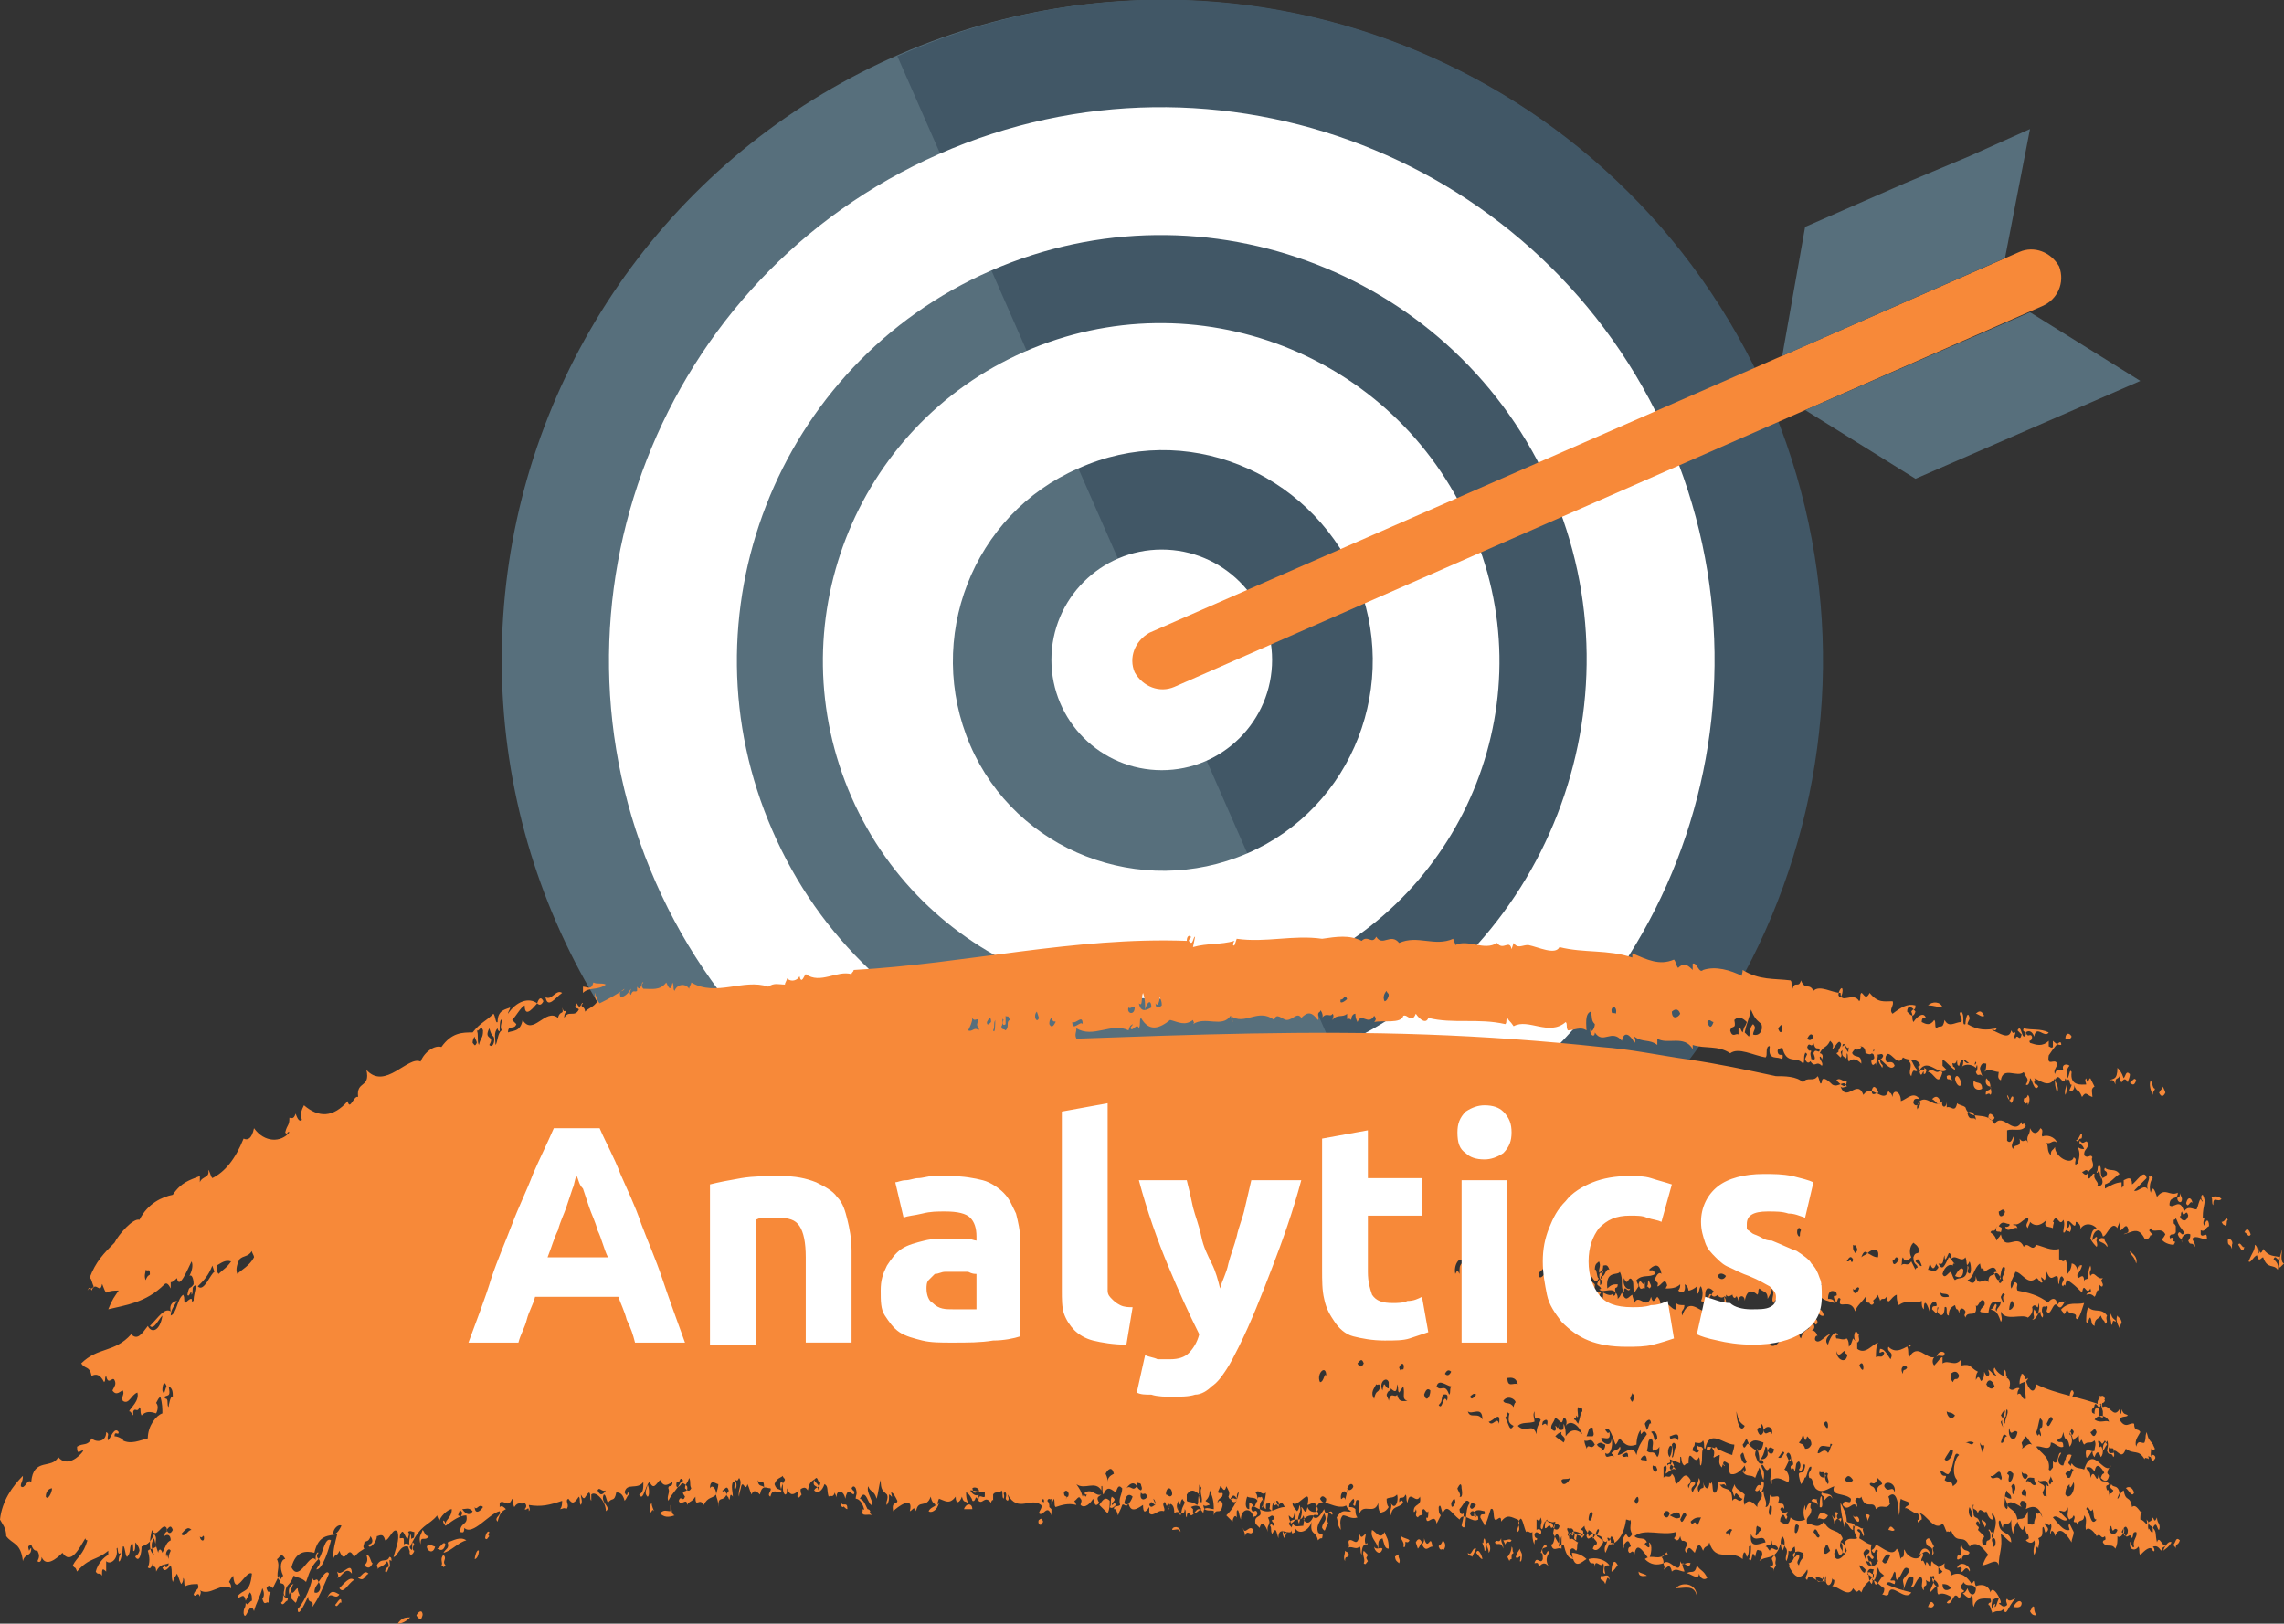
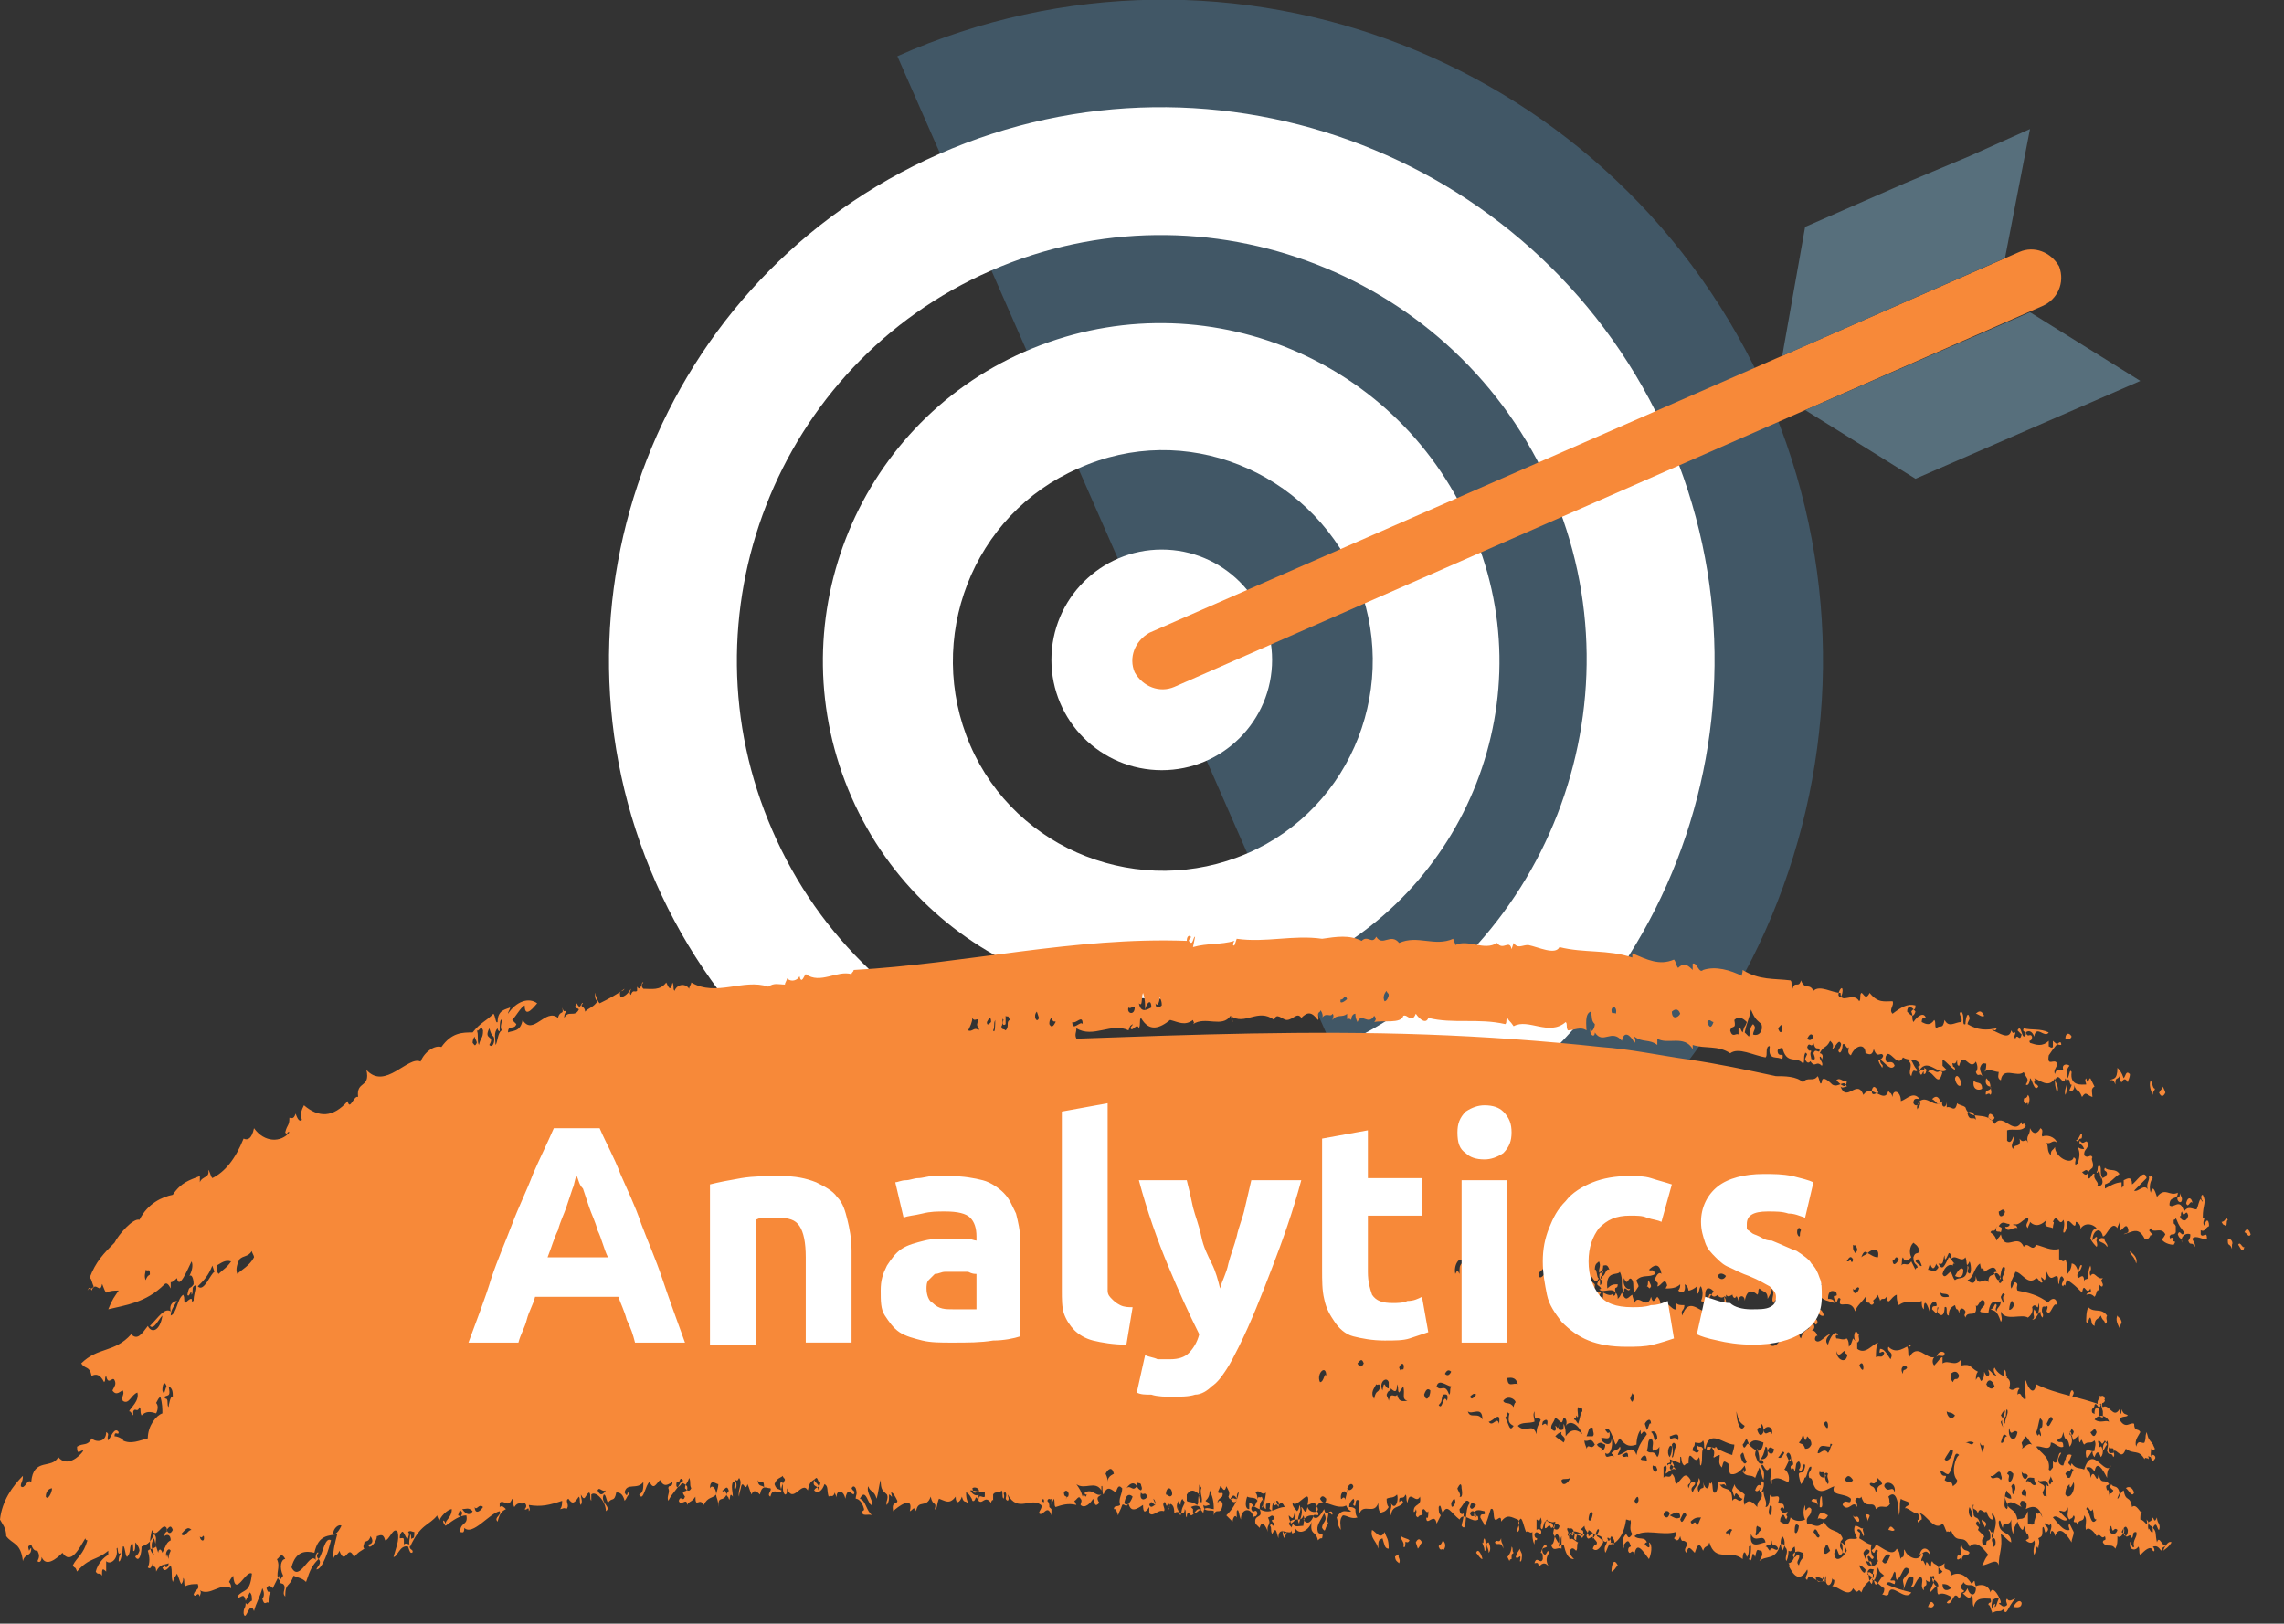
<svg xmlns="http://www.w3.org/2000/svg" version="1.1" id="Layer_1" x="0px" y="0px" width="109.7px" height="78px" viewBox="0 0 109.7 78" enable-background="new 0 0 109.7 78" xml:space="preserve">
  <rect x="0" y="0" width="109.7" height="78" fill="#333333" stroke="none" />
-   <circle fill="#576F7C" cx="55.799" cy="31.7" r="31.7" />
  <path fill="#415766" d="M43.1,2.7l25.5,58.1c16-7,23.3-25.7,16.3-41.8C77.799,2.9,59.1-4.4,43.1,2.7z" />
  <path fill="#FFFFFF" d="M66.5,56c-13.4,5.9-29.101-0.2-35-13.6C25.6,29,31.7,13.3,45.1,7.4c13.4-5.9,29.1,0.2,35,13.6  C86,34.5,79.9,50.1,66.5,56z M47.6,13c-10.3,4.5-15,16.6-10.5,26.9C41.6,50.3,53.7,55,64,50.4C74.299,45.9,79,33.8,74.5,23.5  S57.9,8.5,47.6,13z" />
  <path fill="#FFFFFF" d="M62.299,46.6C54.1,50.2,44.5,46.5,40.9,38.3c-3.6-8.2,0.1-17.8,8.3-21.4c8.2-3.6,17.8,0.1,21.4,8.3  C74.299,33.4,70.5,43,62.299,46.6z M51.8,22.5c-5.1,2.2-7.4,8.2-5.2,13.3c2.2,5.101,8.2,7.4,13.3,5.2c5.101-2.2,7.399-8.2,5.2-13.3  C62.799,22.6,56.9,20.2,51.8,22.5z" />
  <circle fill="#FFFFFF" cx="55.799" cy="31.7" r="5.3" />
  <path fill="#F78939" d="M98.1,14.7L56.4,33c-0.7,0.3-1.5,0-1.9-0.7c-0.3-0.7,0-1.5,0.7-1.9L97,12.1c0.699-0.3,1.5,0,1.899,0.7  C99.2,13.6,98.799,14.4,98.1,14.7z" />
  <path fill="#576F7C" d="M97.5,6.2l-2.9,1.3l-3.1,1.3L86.7,10.9l-1.1,6.2l10.699-4.7L97.5,6.2z M102.799,18.3L92,23L86.7,19.7  L97.5,15L102.799,18.3z" />
  <g>
    <path fill="#F78939" d="M108.1,59.3c-0.1-0.3-0.2-0.3-0.301-0.1C107.9,59.2,108,59.5,108.1,59.3z M107.799,59.9   C107.7,60,107.6,59.6,107.5,59.8C107.6,59.9,107.7,60.3,107.799,59.9z M107,58.6C106.9,58.4,106.9,58.7,106.7,58.7   c0.1,0.2,0.1,0.1,0.2,0.2C107,58.8,106.9,58.7,107,58.6L107,58.6z M104,52.5c0-0.1-0.101-0.2-0.101-0.3   c-0.101,0.2-0.101,0.1-0.2,0.3C103.799,52.7,103.9,52.7,104,52.5z M107.2,59.8c0.1-0.2-0.199-0.399-0.199-0.2   c0,0.301,0.1,0.101,0.199,0.4V59.8z M103.5,52.3c-0.101,0-0.101-0.2-0.201-0.399c-0.1,0.199,0,0.5,0.101,0.699   C103.4,52.4,103.5,52.4,103.5,52.3z M105.299,57.8c0-0.2-0.199-0.399-0.299,0C105.1,58.1,105.2,57.6,105.299,57.8z M102.299,51.6   C102.2,51.6,102.1,51.7,102.299,51.6C102.1,51.4,102.1,51.7,102,51.8c-0.101-0.3-0.201-0.399-0.301-0.5   c0,0.601-0.199,0.5-0.4,0.601c0.101,0,0.201-0.101,0.301,0.199c0-0.399,0.1-0.199,0.199-0.399c0,0.1,0,0.2,0.101,0.3   c0.101-0.2,0.2-0.2,0.3,0C102.2,51.9,102.299,51.8,102.299,51.6z M104.799,57.6c0-0.1-0.1-0.199-0.1-0.3c0,0.101,0,0.3-0.1,0.2   C104.5,57.7,104.799,57.9,104.799,57.6z M104.4,59.5c-0.101-0.1-0.2,0-0.3,0.2C104.2,59.7,104.4,59.8,104.4,59.5z M99.5,49.8   C99.4,49.6,99.2,49.6,99.2,49.9C99.299,49.9,99.4,50,99.5,49.8z M103.4,59.3c-0.101,0-0.2-0.399-0.3,0   C103.2,59.3,103.299,59.4,103.4,59.3z M100,54.5C99.9,54.4,99.9,54.7,99.7,54.8c0,0,0.1,0,0.1,0.101C99.9,54.5,100,54.9,100,54.5   L100,54.5z M102.299,60.1c0,0.2,0.201,0.2,0.301,0.601C102.7,60.4,102.4,60.2,102.299,60.1z M101.1,59.5c-0.1,0-0.2-0.1-0.301,0.1   C100.9,59.7,101.1,59.7,101.2,59.9C101.299,59.8,101,59.6,101.1,59.5z M97.4,51.5c0-0.4-0.2-0.1-0.3-0.2   C97.1,51.7,97.299,51.4,97.4,51.5z M97.2,52.9c0.1,0.3,0.2-0.101,0.2,0.199c0.101-0.199,0.101-0.399,0-0.5   C97.299,52.9,97.2,52.6,97.2,52.9z M95.299,48.8c-0.1-0.2-0.199-0.3-0.399-0.1C95,48.7,95.2,48.9,95.299,48.8z M101.9,63.5   c-0.101-0.3-0.101-0.1-0.2-0.3c-0.1,0.2,0,0.399,0.1,0.6C101.799,63.7,101.9,63.6,101.9,63.5z M101,61.7   c-0.101-0.3-0.201-0.2-0.301-0.3C100.7,61.6,101,62,101,61.7z M101.2,63.2c-0.3-0.4-0.6-0.101-0.9-0.4c-0.1,0.2-0.1,0.5-0.1,0.7   c0.1,0.2,0.1-0.2,0.2-0.2c0.101,0.2,0,0.3,0.2,0.4c0-0.4,0.199-0.3,0.3-0.5c0.101,0.3,0.2,0.2,0.2,0.399   C101.299,63.5,101.1,63.4,101.2,63.2L101.2,63.2z M95.6,52.2c0.1,0.1-0.1,0.2-0.2,0.2c-0.101,0.399,0.101,0,0.2,0.199   C95.7,52.5,95.6,52.3,95.6,52.2c0-0.2-0.1-0.3-0.2-0.4C95.299,52.1,95.5,52.2,95.6,52.2z M103.5,69.6   c-0.101-0.199-0.201-0.5-0.301-0.199C103.299,69.5,103.4,69.8,103.5,69.6z M103.5,70.1c0.1-0.199-0.201-0.3-0.201-0.1   C103.4,70.4,103.5,70,103.5,70.1z M103.1,69.5c-0.1,0.2-0.1,0.3-0.1,0.5c0.1,0.1,0.1,0,0.199,0.1C103.2,69.9,103.1,69.7,103.1,69.5   z M95.2,52.3c0-0.399-0.3-0.2-0.4-0.399C94.7,52.4,95.1,52.4,95.2,52.3z M104.299,74.1C104.2,74,104,74.2,103.9,74.5   C104,74.4,104.1,74.4,104.299,74.1z M93.9,51.8c0,0.2,0.2,0.5,0.3,0.3C94.2,51.9,94,51.5,93.9,51.8z M101.1,67.3   c-0.1-0.3-0.5-0.1-0.301,0.3C100.9,67.3,101,67.5,101.1,67.3z M98.799,62.7c0-0.4-0.299-0.4-0.5,0c0.101,0.1,0,0.2,0,0.3   C98.5,63.3,98.6,62.5,98.799,62.7z M102.5,71.7c-0.101-0.3-0.301-0.3-0.4-0.2C102.2,71.5,102.4,72,102.5,71.7z M93.299,51.5   c0,0-0.1,0-0.1-0.1c-0.199,0.3-0.4-0.2-0.6,0.1C92.9,51.5,93.1,52.3,93.299,51.5z M99.6,66.9C99.5,66.6,99.4,67,99.4,67.1   c0,0,0.101,0,0.101,0.101C99.5,67.1,99.6,67,99.6,66.9z M92.5,51.5c0.1-0.2-0.101-0.1-0.101-0.3c0.101,0.399-0.101,0-0.2,0.3   c0.1,0.4,0.2-0.3,0.2,0.1C92.5,51.6,92.5,51.5,92.5,51.5z M92.1,51.4c-0.2-0.101-0.301-0.7-0.4-0.4c0.2,0.2-0.1,0.5,0.1,0.7   C91.9,51.2,92,51.6,92.1,51.4z M99.5,69.9c-0.201-0.101-0.4,0.1-0.201,0.5C99.4,70.1,99.4,70.2,99.5,69.9z M91,51.2   C90.9,50.9,90.7,51.1,90.6,51c-0.1-0.2,0-0.3,0.1-0.5C90.5,50.3,90.5,51,90.2,50.9c0.1,0.3,0.1,0.199,0.2,0.399   c0.101-0.2-0.101-0.1-0.101-0.399C90.5,51,90.799,51.5,91,51.2z M94.299,61C94.2,60.8,94,61.1,93.9,61.3   C94.1,61.4,94.299,61.4,94.299,61z M96.4,66.1c-0.101,0,0-0.1-0.101-0.3c-0.1,0.2,0,0.3,0,0.5C96.299,66.3,96.4,66.2,96.4,66.1z    M93.4,65c-0.101-0.1-0.3-0.1-0.399,0.2C93.1,65,93.4,65.3,93.4,65z M95.4,73.2C95.299,73,95.2,73.1,95.2,73   c-0.1,0.1,0.2,0.3,0.1,0.4C95.299,73.4,95.4,73.3,95.4,73.2z M97.1,77c-0.1-0.2-0.301,0-0.4,0.2C96.799,77.2,97.1,77.3,97.1,77z    M90,62.6c0-0.1-0.101-0.199-0.101-0.3c0,0.101,0,0.2-0.101,0.101C89.7,62.6,89.9,62.8,90,62.6z M94.6,74.6   c-0.1-0.199-0.301,0-0.4-0.399c-0.1,0.2,0,0.3,0,0.5C94.1,74.8,94,74.6,94,74.9C94.1,75,94.2,74.7,94.2,75   C94.299,74.5,94.4,74.9,94.6,74.6z M89.299,64.1c-0.1,0-0.1-0.199-0.199-0.1c-0.1,0.2,0,0.5,0.1,0.5   C89.4,64.4,89.2,64.2,89.299,64.1z M92.7,74.7c0-0.3-0.4-0.5-0.5,0C92.4,74.6,92.5,74.4,92.7,74.7z M92.9,77.1   C92.799,76.9,92.7,76.9,92.6,77.2C92.7,77.2,92.799,77.3,92.9,77.1z M91,73.5c-0.101-0.1-0.201-0.3-0.301,0   C90.799,73.5,90.9,73.6,91,73.5z M89.799,72.8c-0.1-0.1-0.199,0-0.199-0.1c0,0.1,0.1,0.2,0.1,0.399   C89.7,73,89.799,72.9,89.799,72.8z M89.299,73C89.2,72.7,89.1,73,89,72.8C89,72.9,89.299,73.3,89.299,73z M84.6,63.1V63.2   c0,0.1-0.1-0.101-0.1-0.2c-0.101,0.1,0,0.5-0.201,0.3C84.2,63.5,84.5,63.4,84.4,63.6C84.4,63.6,84.799,63.4,84.6,63.1z M84.2,63.5   c0-0.1-0.1-0.1-0.1,0c0-0.1-0.1-0.2-0.1-0.3C83.9,63.1,83.9,63.3,83.799,63.4C83.9,63.5,83.9,63.6,84,63.8   C84.1,63.5,84.1,63.7,84.2,63.5z M83.5,62.1C83.4,62,83.299,62.1,83.2,62.2C83.299,62.5,83.4,62.3,83.5,62.1z M87.5,71.9   C87.4,71.8,87.4,72.3,87.4,72.4C87.6,72.5,87.5,72.1,87.5,71.9z M87.799,72.8c-0.199-0.1-0.399-0.3-0.5,0.2   C87.4,72.8,87.6,73.2,87.799,72.8z M87.299,72C87.2,72.1,87.1,71.9,87,72.1c0.1,0.101,0.199,0,0.299,0.2   C87.299,72.1,87.2,72,87.299,72z M86.7,70.7c-0.3,0.1-0.4-0.101-0.199,0.6C86.7,71.1,86.7,70.9,86.7,70.7z M82.5,62.2   C82.4,62,82.299,62,82.2,62.2C82.2,62.2,82.299,62.4,82.5,62.2z M80.799,61.4C80.5,61.8,80.2,61.4,80,61.9c0.199,0,0.5,0,0.699-0.2   c0,0.1,0,0.2-0.1,0.3C81,62.3,81,61.7,80.799,61.4z M84.7,71.2C84.5,71,84.6,71.7,84.5,71.5C84.5,72,84.799,71.4,84.7,71.2z" />
    <path fill="#F78939" d="M84.6,71.4C84.5,71.3,84.4,71.3,84.299,71.6C84.4,71.7,84.5,71.6,84.6,71.4z M79.299,61.8   c0-0.1-0.1-0.2-0.1-0.3c-0.1,0.1,0,0.2-0.1,0.3C79.2,61.8,79.2,62,79.299,61.8z M82.4,69.5c-0.101,0.2,0,0.3-0.101,0.5   C82.4,70.1,82.6,69.6,82.4,69.5z M77.7,75.2c-0.199-0.4-0.3,0-0.3,0.3C77.5,75.5,77.6,75.3,77.7,75.2z M74.4,74.6   c-0.101-0.3-0.101,0.301-0.3,0c-0.1-0.3,0.1-0.199,0.199-0.3c-0.1-0.2-0.199,0-0.299,0.3c0.1,0,0.1,0.101,0.1,0.301   c-0.1,0.3-0.301-0.2-0.4,0.199c0.1,0,0.2-0.1,0.2,0.2c0.2-0.3,0.399-0.2,0.5,0C74.299,75.1,74.2,74.9,74.4,74.6L74.4,74.6z    M73.1,74.7c0-0.101-0.1-0.2-0.1-0.3C72.9,74.6,72.9,74.5,72.799,74.8C72.9,75,73.1,74.5,73,75C73.1,75.1,73.1,74.7,73.1,74.7z    M72.6,74.3c0,0.2-0.1,0.4-0.2,0.5L72.5,75c0-0.1,0.1-0.1,0.1-0.1c0-0.301,0-0.2,0.1-0.301C72.6,74.5,72.7,74.4,72.6,74.3z    M72.1,73.9c-0.1,0.3-0.2,0-0.301,0.199C71.9,74.3,72.1,74,72.2,74.4C72.2,74.1,72.1,74.2,72.1,73.9z M71.5,74.6   c0.1-0.1,0.1-0.3,0-0.5c0,0-0.101,0-0.101,0.101C71.4,74.3,71.5,74.4,71.5,74.6z M71.4,74.3c-0.101-0.1,0-0.2-0.101-0.399   c-0.1,0.1,0,0.3-0.1,0.199c0,0.101,0.1,0.2,0.1,0.4C71.4,74.5,71.4,74.4,71.4,74.3z M71.2,74.9C71.2,74.8,71,74.3,70.9,74.6   C71,74.7,71.1,74.9,71.2,74.9z M69.299,74c-0.1,0.3-0.199,0.2-0.199,0.3c0.1,0.3,0.199,0,0.199,0.2C69.4,74.4,69.5,74.2,69.299,74z    M68.299,74.1C68.2,73.9,68.1,73.9,68,74.1l0.1,0.301C68.2,74.3,68.2,74.2,68.299,74.1z M67.7,74c-0.1-0.1-0.3-0.1-0.4-0.2   C67.2,73.9,67.5,74.1,67.4,74.3C67.5,74.4,67.5,74.2,67.5,74.1C67.5,74,67.6,74.2,67.7,74L67.7,74z M67.2,74.7   C67.1,74.6,67,74.9,67,74.7C67,75,67.1,75,67.2,75.1C67.299,74.9,67.1,74.8,67.2,74.7z M66.5,73.6c-0.201,0.4-0.4,0-0.601-0.1   c-0.101,0.4,0.2,0.5,0.3,0.9c0-0.4,0-0.4,0.2-0.5c0.101,0.3,0.101,0.5,0.3,0.5C66.7,73.9,66.6,73.9,66.5,73.6z" />
-     <path fill="#F78939" d="M66.4,74.4C66.299,74.3,66.1,74.5,66,74.3C66,74.5,66.299,74.8,66.4,74.4z M65.7,74.7L65.5,74.5   c-0.101,0.2,0.1,0.4,0,0.6c0.1,0.101,0.1,0,0.199-0.1C65.6,74.8,65.6,74.9,65.7,74.7z M64.799,74.7c-0.1-0.2-0.1-0.101-0.199-0.2   c0,0.2-0.1,0.3,0,0.5C64.6,74.7,64.7,74.9,64.799,74.7z M53.3,72.1C53.1,71.9,53,72,52.8,72.3l0.4,0.4   C53.3,72.5,53.3,72.3,53.3,72.1z M50.1,73.1c-0.1-0.3-0.2,0-0.2-0.1C49.8,73.2,50,73.4,50.1,73.1z M46.7,72.5c0-0.3-0.3-0.3-0.4,0   H46.7z M45.1,72.2c-0.2,0.2-0.4,0.2-0.5,0.399C44.7,72.7,45,72.6,45.1,72.2z M41.8,72.6c-0.1-0.199-0.2,0-0.4-0.1   C41.5,72.7,41.7,72.9,41.8,72.6z M38.4,71.4c0,0.199-0.1,0.3-0.1,0.5c0.1,0.1,0.1,0,0.2-0.101C38.4,71.6,38.5,71.5,38.4,71.4   L38.4,71.4z M27,47.7c-0.3-0.2-0.5,0.399-0.8,0.2C26.3,48.5,26.7,47.9,27,47.7z M26.1,48.1C26,47.9,25.9,47.9,25.8,48.2   C25.9,48.3,26,48.3,26.1,48.1z M32.2,72.3v0.3c-0.2,0-0.3-0.1-0.5,0.101c0.2,0.2,0.4,0.2,0.7,0.1C32.2,72.7,32.3,72.5,32.2,72.3z    M31.1,71.3c0,0.2-0.2,0.4,0,0.601C31.2,71.9,31.2,71.5,31.1,71.3z M31.4,72.6c0-0.1-0.1-0.199-0.1-0.399   c-0.1,0.1-0.1,0.3-0.1,0.399C31.3,72.8,31.3,72.4,31.4,72.6z M23.5,73.6c-0.1-0.1-0.2,0.2-0.2,0.301c0.1,0.1,0.1,0,0.2-0.101   C23.4,73.7,23.5,73.7,23.5,73.6L23.5,73.6z M23,74.5c-0.1-0.1-0.2,0.3-0.2,0.4C22.9,74.9,23,74.7,23,74.5z M22.4,74   c-0.3-0.2-0.6,0-0.9,0.1c0.1,0.301-0.1,0.301-0.2,0.5C21.7,74.5,22,74.1,22.4,74z M21.4,74.2c-0.1-0.2-0.2,0.1-0.4,0.2   C21.2,74.5,21.3,74.5,21.4,74.2z M20.9,74.3c-0.1,0-0.3-0.2-0.4,0C20.5,74.5,20.8,74.7,20.9,74.3z M20.6,73.8   c-0.2,0-0.2-0.2-0.3-0.3c-0.1,0.3-0.2,0.3-0.1,0.7C20.2,73.7,20.4,74.1,20.6,73.8z M20.3,77.6c0-0.3-0.2-0.199-0.3,0   c0.1,0.2,0.1,0.101,0.2,0.2C20.3,77.7,20.3,77.5,20.3,77.6z M18.8,75v-0.1c0,0,0-0.101-0.1-0.101c-0.1,0.3-0.4,0-0.6,0.4   c0,0.1,0.1,0.1,0,0.2c0.2-0.2,0.3-0.101,0.5-0.4c0.2,0.4-0.1,0.2-0.1,0.5c0.1,0.2,0.2-0.4,0.2-0.2C18.8,75.2,18.6,74.8,18.8,75z    M19.7,77.7c-0.2,0-0.4,0-0.6,0.3C19.3,78,19.5,77.9,19.7,77.7z M17.9,75.1c-0.1,0-0.1-0.399-0.3-0.399c0.1,0.3,0,0.399-0.1,0.5   C17.7,75.4,17.8,75.3,17.9,75.1z M17.7,75.6c-0.2-0.199-0.3,0.101-0.5,0.2C17.5,76,17.5,75.7,17.7,75.6z M16.2,75.5   c0,0.1,0.1,0.2,0,0.3c0.2,0,0.4-0.6,0.7-0.2C16.9,74.9,16.4,75.8,16.2,75.5z M17,75.9c-0.2-0.2-0.5,0.199-0.7,0.399   C16.5,76.6,16.7,76.1,17,75.9z M16.4,77c0-0.4-0.2,0-0.3,0.1C16.2,77.3,16.3,76.9,16.4,77z M16.3,76.6c-0.2-0.1-0.4-0.3-0.6,0.2   C15.9,76.4,16.1,76.9,16.3,76.6z M15.3,76c0.2,0.3,0,0.6-0.2,0.5C15.1,76.2,15.3,76.1,15.3,76c-0.1-0.3-0.2,0.1-0.3-0.2   c-0.1,0.601-0.5,1.3-0.7,1.5c0,0.5,0.4-0.399,0.5-0.6c0,0.399,0.3,0.1,0.2,0.5c0.3-0.4,0.5-0.9,0.8-1.601   C15.7,75.4,15.5,75.7,15.3,76z M14.4,76.7c0-0.101-0.1-0.2-0.1-0.4c-0.1,0-0.2,0.3-0.3,0.2v0.3l0.2,0.2   C14.3,76.9,14.3,76.5,14.4,76.7z M14.1,76.1c-0.1,0-0.3,0.2-0.2,0.5C14,76.4,14,76.2,14.1,76.1z M13.8,76.9   c0.1-0.301-0.1,0-0.2-0.301c0,0.301,0,0.301-0.1,0.4C13.6,77.2,13.7,76.9,13.8,76.9z M109.5,60.4c0,0.199-0.101,0.3,0,0.5   l0.199-0.2C109.4,60.6,109.799,59.4,109.5,60.4c-0.301-0.101-0.5,0-0.801-0.4c-0.1,0.3-0.199,0.2-0.199-0.1v0.3   c-0.101,0.1,0-0.3-0.201-0.4c0,0.3-0.1,0.3-0.299,0.8c0.1,0.101,0.199-0.199,0.399-0.3c0.101,0.4,0.2,0.101,0.3,0.101   c0.2,0.6,0.5,0.3,0.7,0.6c0.101-0.3-0.2-0.5-0.2-0.5C109.299,60.2,109.4,60.7,109.5,60.4z M106.7,57.6   c-0.199-0.199-0.4-0.1-0.5-0.1c0.1,0.1,0,0.3,0.1,0.4C106.299,57.4,106.5,57.8,106.7,57.6z" />
    <path fill="#F78939" d="M105.799,57.4c-0.1,0-0.1,0.199,0,0.3c0,0.1-0.1-0.101-0.1-0.101c-0.1,0.101-0.1,0.301-0.199,0.5   c-0.201,0-0.4-0.199-0.601,0.101c-0.2-0.7-0.5-0.101-0.7-0.3c0-0.5,0.4-0.2,0.4-0.601c-0.4,0.2-0.6-0.3-1,0.2   c-0.1-0.3-0.2-0.6-0.301-0.2c-0.1-0.3,0-0.6,0.101-0.7c-0.101-0.199-0.101,0-0.2-0.1c0.1,0.2-0.199,0.4,0,0.7   c-0.199-0.4-0.5,0.1-0.699,0l0.6-0.601c-0.1-0.5-0.5,0.2-0.7,0.301c0-0.4-0.2-0.301-0.399-0.2V57c0,0-0.101,0-0.101,0.1v-0.3   c-0.3,0-0.601,0.2-0.8,0.3V56.9c0.3-0.101,0.4-0.301,0.699-0.5c-0.199-0.301-0.5-0.101-0.699-0.301c-0.1,0.2,0.1,0.101,0.1,0.301   c-0.1,0.199-0.1,0.1-0.199,0.199c-0.201-0.199,0-0.6-0.201-0.6c-0.1,0.1,0,0.2-0.1,0.3c0,0.101,0.1,0,0.1-0.1   c0.101,0.2,0.101,0.7,0.101,0.3c0.2,0.4,0,0.5-0.2,0.5c0.2-0.2-0.199-0.3-0.1-0.6c-0.1-0.101-0.2,0.3-0.301,0.199   c-0.1-0.3,0.101-0.399,0.201-0.5c0.1-0.199-0.101-0.399,0-0.5c-0.101-0.199-0.201,0.101-0.4-0.1c0-0.3,0.1-0.2,0.199-0.5   c-0.1-0.4-0.199,0.1-0.399-0.2C99.799,55,100,54.9,100.1,55.2c-0.1,0-0.2,0-0.301-0.101c0.101,0.301,0.101,0.4,0,0.801   c0,0-0.1,0-0.1,0.1c-0.1-0.2,0.1-0.3-0.1-0.4c-0.1,0.4-0.9,0-0.9-0.5C98.6,55.3,98.5,55.2,98.5,55.5   c-0.201-0.2-0.101-0.4-0.201-0.6c0.201,0.1,0.301-0.2,0.5,0c-0.1-0.301-0.5-0.4-0.699-0.301C98,54.5,98.2,54.3,98,54.2   c-0.101,0.2-0.301,0.399-0.5,0c0,0.399-0.201,0.3-0.101,0.7C97.299,54.6,97.2,55,97,54.7c0.1,0.5-0.301,0.2-0.301,0.5   c-0.199-0.2,0.1-0.4,0-0.601C96.6,54.9,96.5,54.9,96.4,54.8v-0.5c0.3-0.1,0.7,0.101,0.899-0.2C97.2,53.8,97.1,54.2,97.1,53.9   c-0.4,0.699-0.9-0.5-1.301,0.1C95.4,53.3,94.6,53.9,94.4,53.2C94.299,53.1,94.1,53.1,94,53c-0.101,0.5-0.301,0.1-0.5,0.2v-0.3   c0,0.399-0.301,0.3-0.201,0C92.9,53.3,92.6,52.6,92.2,52.9c0.1,0.199-0.1,0.3-0.1,0.399c-0.1-0.2,0.1-0.3,0.1-0.5   c-0.3-0.399-0.6,0-0.9,0.101c0-0.5-0.399-0.601-0.399-0.2c-0.101-0.3-0.101-0.101-0.2-0.3C90.5,53.1,89.9,52,89.5,52.6   C89.2,51.8,88.7,53,88.4,52.2c0.101,0.1,0.2,0,0.3,0c-0.1-0.4-0.4,0.1-0.699-0.101C87.9,52,87.5,51.6,87.5,52   c-0.101,0.2-0.101-0.2-0.201-0.3c-0.199,0.3-0.5,0-0.699,0.3c-0.301-0.3-0.9-0.3-1.301-0.3C83.9,51.4,82.5,51.1,81.1,50.9   c-1.4-0.2-2.801-0.5-4.2-0.601c-2.8-0.3-5.601-0.5-8.399-0.6c-5.601-0.2-11.201,0-16.8,0.2c-0.1-0.2,0-0.301,0-0.5   c0.8,0.5,1.7-0.301,2.5,0.1c0.1-0.3,0.1-0.2,0.2-0.3c0,0.1-0.1,0.1-0.1,0.2c0.1,0.199,0.3-0.301,0.4,0c0.1-0.2,0-0.4,0.1-0.5   c0.4,0.699,0.9,0.5,1.4,0.1c0.4,0.1,0.7,0.3,1.1,0c0,0.1,0.101,0.1,0,0.2c0.601-0.4,1.4,0.2,1.801-0.4c0.1,0.2,0,0.3,0.1,0.3   c0-0.1,0-0.199-0.1-0.3c0.699,0.5,1.3-0.399,2.1,0.2c0.1-0.4,0.4,0,0.6,0c0.301,0,0.5-0.4,0.701-0.1C62.799,48.6,63,48.6,63.299,49   c0.101-0.1-0.1-0.3,0.101-0.4c0-0.199,0.2,0.2,0.101,0.301c0.199-0.301,0.399,0,0.5-0.2c0.1,0.1,0,0.2,0,0.3   c0.199-0.3,0.5-0.1,0.699-0.3c0,0.5,0,0.1,0.2,0.3c0-0.2,0.101-0.3,0.2-0.3c0,0.1,0,0.2,0.1,0.399c0.2-0.5,0.5,0.2,0.801-0.3   c0.1,0.101,0.1,0.2,0,0.3C66.4,49,67.299,49.2,67.4,48.8c0.2-0.1,0.399,0.4,0.601-0.1c0.199,0.3,0.5,0.5,0.6,0.2   c1.199,0.3,2.4,0,3.699,0.3c0.101-0.101,0-0.2,0.101-0.3C72.5,49.1,72.5,49,72.7,49.3c0.7-0.399,1.7,0.5,2.5-0.2   c0.1,0.101,0,0.2,0.1,0.4c0.301,0,0.601-0.2,0.9,0c0-0.2-0.1-0.8,0.2-0.9c0.101,0.301,0,0.4,0.2,0.601c0,0.2-0.2,0.5-0.2,0.2   c-0.101,0.3,0.2,0.5,0.2,0.199C77,50.2,77.4,49.4,77.9,50c0.101-0.5,0.399-0.3,0.601,0.1c0.1-0.1,0-0.199,0-0.3   c0.399,0.3,0.699,0.101,1.1,0.4v-0.3c0.5,0.3,1.3-0.2,1.699,0.5v-0.2c0.601,0.2,1.201,0,1.801,0.399c0.4-0.3,1.1,0.101,1.699,0.2   c0.101-0.1,0-0.3,0.101-0.5c0,0,0.101-0.1,0.101,0C84.9,51,85.4,50.7,85.6,50.9c0.1-0.4-0.1-0.101-0.2-0.301   c-0.101-0.3,0.2-0.199,0.2-0.3c0.199,0.9,0.699,0.4,1,0.8c0.1-0.1,0-0.3,0.1-0.5c0-0.1,0.1,0.101,0.1,0c0,0.101-0.1,0.2-0.1,0.301   c0.1,0.199,0.2,0.199,0.301,0c0-0.101-0.101-0.301,0-0.4c-0.101-0.1-0.101,0.1-0.201-0.2C86.9,50,87,50.4,87.1,50.1   c0.1,0.4,0.199,0.2,0.3,0.301c0,0.3-0.2-0.101-0.3,0.199c0.199,0.5-0.1,0.2-0.2,0.301c0.3,0.5,0.3,0,0.601,0.3   c0.1-0.101-0.101-0.3-0.101-0.4c0-0.1,0.101,0,0.101,0.101c0.1-0.2,0-0.301-0.101-0.301c0.2-0.399,0.3-0.199,0.5-0.6   C88,50.1,88.1,50.2,88,50.4c0.1,0,0.299-0.5,0.399-0.301c0.101,0.101-0.101,0.301-0.101,0.4c0.101,0.2,0.201-0.1,0.201-0.3   c0.1-0.2,0.199,0.3,0.299,0.1c0,0.101-0.1,0.3,0.101,0.4c0.2-0.5,0.7-0.601,0.7-0.101c0.1,0,0.3,0.2,0.4-0.199   C90.2,51,90.4,50.3,90.5,50.9C90.7,50.1,91.1,51.4,91.4,50.8c0.3,0.2,0.601,0,0.8,0.3c0.1,0.2-0.199,0,0,0.301   c0.4-0.601,0.9,0.3,1.301,0l-0.201-0.2v-0.3C93.5,51,93.7,51.3,93.9,51.4c0-0.2-0.101-0.101-0.101-0.2C93.7,50.9,93.9,51.3,94,50.9   c0,0.199,0,0.3,0.1,0.3c0.199-0.8,0.5,0.3,0.8-0.2c0.101,0.2,0.101,0.4,0,0.5c0.101,0.3,0.2,0,0.3,0.2c0-0.101-0.1-0.2-0.1-0.4   c0.1-0.3,0.199-0.2,0.3-0.2c0,0.101,0,0.301-0.101,0.4c0.201-0.2,0.5,0,0.701,0c0,0.1-0.101,0.3,0.1,0.4c0.1-0.7,0.8-0.101,1.1-0.4   c0.1,0.3,0.301,0.3,0.1,0.6C97.4,52.2,97.5,52,97.5,51.8c0.1,0,0.199,0.7,0.399,0.4c-0.101-0.2-0.101,0-0.2-0.2   c0-0.1,0.1-0.1,0-0.2c0.301,0.101,0.7,0.5,1,0c0,0.4,0,0.3,0.1,0.7c0.101-0.2,0-0.4-0.1-0.6c0.2-0.5,0.4,0.399,0.5-0.101   c0.2,0.3-0.1,0.5,0,0.8c0.1-0.199,0.1-0.5,0.1-0.699C99.4,51.7,99.4,52.2,99.5,52.1c0,0.101-0.101,0.2-0.101,0.301   c0.101,0.1,0.3-0.101,0.2-0.301c0.199,0.5,0.199,0.101,0.4,0.601c0.199-0.3,0.199-0.101,0.5,0c0-0.2-0.101-0.4,0.1-0.5l-0.2-0.4   c-0.101,0-0.101,0.4-0.2,0c-0.1,0.101,0,0.2,0,0.3c-0.199,0-0.8,0.101-0.699-0.6c-0.101-0.2-0.101,0.2-0.201,0.3   c-0.1-0.3,0-0.5,0.101-0.6C99.299,51.1,99,51.1,99.1,51.4c-0.1,0.1-0.301-0.2-0.4,0.199c-0.1-0.199,0.1-0.3,0.1-0.5   c-0.1-0.3-0.5,0.2-0.399-0.399C99,49.8,99,50.1,99,50.2c-0.101,0-0.201,0-0.4-0.2v0.3c-0.1,0.101-0.2-0.1-0.2,0V50   c-0.3,0.3-0.601,0.2-0.899,0.1c-0.101-0.199,0.1,0,0.1-0.3c-0.1-0.2-0.2,0.101-0.301-0.2c0.101-0.1,0.301-0.1,0.4,0.2   c0.1-0.6,0.5,0.101,0.7-0.2C98,49.4,97.6,49.5,97.2,49.4c-0.1,0.199,0.1,0.1,0.1,0.3C97.1,50.1,97.1,49.1,96.9,49.5l0.2,0.2   C97,50.1,96.9,49.6,96.799,49.9c-0.1-0.101,0-0.2,0-0.301c-0.1,0-0.1,0.101-0.199-0.1c-0.1,0.5-0.6,0.1-0.9,0   c-0.1-0.3,0.1,0.2,0.2-0.1C95.4,49.5,95,49.5,94.5,49.2c0-0.101,0.1-0.2,0.1-0.3c-0.1-0.4-0.2,0.1-0.2,0.3   c-0.2,0.1,0-0.4-0.2-0.601c-0.199,0.101,0.1,0.301,0,0.5c-0.3,0-0.6,0.301-0.8-0.1c-0.101,0.5-0.2,0.2-0.399,0.4   C92.9,49.3,93,49.1,92.9,49c-0.2,0.3-0.399,0.2-0.601,0.1c0-0.3,0.201-0.199,0.201-0.199C92.4,48.6,92.1,48.8,91.9,49.1   c-0.101-0.199,0-0.3-0.101-0.5C91.9,48.4,92,48.6,92,48.3c-0.4-0.1-0.701,0.101-1.101,0.4c-0.2-0.2,0.101-0.4,0-0.601   c-0.399,0-0.7,0.101-1.101-0.399c-0.199,0.399-0.299,0-0.399,0c-0.101,0.1,0,0.3-0.101,0.399C89,47.6,88.4,48.3,88.4,47.7   c-0.399,0-1-0.4-1.3-0.101c-0.2-0.399-0.4,0-0.6-0.5c-0.101,0.4-0.301,0-0.4,0.4c-0.1-0.1,0-0.3-0.1-0.4   c-0.801-0.1-1.5,0-2.301-0.5c0,0.2-0.1,0.301,0,0.301c-0.6-0.301-1.3-0.5-1.9-0.301c-0.199,0.2-0.299-0.399-0.5-0.3v0.3   C81.1,46.4,80.9,46.2,80.6,46.5c-0.1-0.1-0.1-0.3-0.2-0.4c-0.7,0.301-1.3,0-2-0.3V46c-1.2-0.4-2.3-0.2-3.5-0.5   c-0.2,0.4-1,0-1.5-0.1c-0.3,0-0.5,0.199-0.7-0.101l-0.1,0.3c-0.1-0.5-0.4,0.101-0.7-0.3c-0.601,0.4-1.399-0.2-2,0.101   c0-0.101-0.101-0.2-0.101-0.301C68.9,45.5,68.1,44.9,67.2,45.3c-0.4-0.5-0.8,0.2-1.1-0.3c-0.2,0.4-0.4-0.1-0.7,0.2   C64.799,44.9,64.2,45,63.5,45.1c-1.4-0.199-2.701,0.2-4.101,0L59.299,45.4c-0.1,0.1-0.1-0.101,0-0.2c-0.699,0.2-1.299,0.1-2,0.3   L57.4,45c-0.101,0-0.101,0.5-0.3,0.2c0-0.101,0.1-0.101,0.1-0.2C57.1,44.9,57,45,57,45.2C51.6,45,46.4,46.3,41,46.6   c0,0.101-0.1,0.101-0.1,0.2c-0.7-0.2-1.5,0.5-2.2,0c-0.1,0.101-0.2,0.5-0.3,0.101C38.3,47.1,38,47.2,37.8,47c0,0.1-0.1,0.2-0.1,0.3   c-0.3,0-0.5-0.1-0.8,0.101c-1.2-0.4-2.5,0.5-3.7-0.2c0,0.1-0.1,0.2-0.1,0.3c-0.2-0.3-0.6-0.2-0.7,0.1c-0.1-0.1,0-0.199-0.1-0.399   c-0.1,0.5-0.2,0.2-0.3,0c-0.3,0.399-0.7,0.3-1.1,0.3c-0.1-0.1-0.1-0.2,0-0.3c-0.1-0.101-0.1,0.5-0.3,0.2V47.6   c-0.1,0.101-0.2-0.1-0.3,0.2c-0.1-0.1,0-0.2,0-0.3c-0.1,0.2-0.3,0.4-0.5,0.4c-0.1-0.4,0.1-0.2,0.2-0.4c-0.4,0.3-0.8,0.5-1.2,0.7   c-0.1-0.101-0.1-0.2-0.2-0.4c0-0.3-0.1,0.2,0.1,0.3c-0.2,0.301-0.4,0.301-0.6,0.5c0-0.3-0.3-0.199-0.1-0.399   c-0.1-0.101-0.1,0.399-0.3,0c-0.2,0.3,0.1,0.2,0.1,0.3c-0.2,0.4-0.5,0-0.7,0.4c0-0.101,0-0.2,0.1-0.301   C27.1,48.5,27.1,48.7,27,48.4c0.1,0.399-0.1,0.1-0.2,0.5c-0.6-0.5-1.2,0.899-1.7,0.1c-0.1,0.6-0.5,0.5-0.7,0.6   c0-0.399,0.3-0.1,0.4-0.399L24.6,49c0.2-0.2,0.4-0.6,0.6-0.7c0,0.7,0.5,0,0.6-0.1c-0.4-0.3-1-0.101-1.4,0.5   c0-0.101,0.1-0.2,0.1-0.3c-0.2,0.1-0.6,0.1-0.6,0.699c-0.1,0.101-0.1-0.3-0.2-0.399c-0.4,0.399-0.6,0.399-1,0.899   c-0.5,0-1,0-1.5,0.7c-0.3-0.1-0.8,0.2-1,0.7c-0.6-0.3-1.7,1.4-2.6,0.4c0.2,0.899-0.5,0.5-0.4,1.3c-0.2-0.101-0.4,0.7-0.5,0.2   c-0.7,0.8-1.4,0.8-2.1,0.199c-0.1,0.2-0.2,0.4-0.1,0.7c-0.1,0.101-0.2,0-0.3-0.3c-0.1,0.3-0.2,0.2-0.3,0.2c0,0.399-0.1,0.3-0.2,0.7   c0.1,0.199,0.1-0.101,0.2,0c-0.4,0.5-1.2,0.5-1.7-0.2c-0.1,0.5-0.3,0.6-0.5,0.5c-0.4,1-0.9,1.6-1.5,1.899   c-0.1-0.1-0.1-0.3-0.2-0.399c0.1,0.399-0.3,0.3-0.4,0.6v-0.3c-0.5,0.2-0.9,0.3-1.3,0.9C7.8,57.5,7.1,57.8,6.7,58.6   c-0.3-0.1-1,0.7-1.2,1.101C5,60.2,4.6,60.6,4.3,61.4c0.1,0,0.1,0.199,0.2,0.399c-0.1,0.2-0.2,0-0.3,0.2c0,0,0.1-0.3,0.2,0   c0.2-0.5,0.4,0.2,0.5-0.3C4.9,61.6,5,62,5.1,62.1C5.3,62,5.5,62,5.7,62c-0.2,0.3-0.3,0.4-0.5,0.9C6,62.7,7,62.6,7.9,61.7   c0.1-0.101,0.2,0,0.3,0.2V61.6c0.1,0,0.2-0.1,0.3-0.199C8.6,62,9,61,9.2,60.6c0.1,0.2,0,0.5-0.1,0.7c0.1-0.1,0.2,0.101,0.2,0.4   c-0.2,0.3-0.2,0-0.3,0.5c0.1,0.2,0.2-0.4,0.2,0c0.1-0.101,0-0.3,0.1-0.4c0,0,0.1-0.1,0.1,0c0,0.2-0.1,0.4-0.1,0.7   c0,0-0.1,0-0.1,0.1c0.1-0.399-0.2-0.1-0.3,0c-0.1-0.1,0-0.199-0.1-0.399c-0.3,0.2-0.3,0.899-0.6,1c0-0.3,0.2-0.5,0.3-0.7   c-0.1,0-0.4,0.1-0.3,0.5c-0.3-0.2-0.6,0.3-1,0.7c0.2,0.2,0.4-0.3,0.6-0.5c-0.1,0.7-0.5,0.899-0.7,0.5C6.8,64.1,6.6,64.4,6.3,64.1   C5.5,65,4.7,64.7,3.9,65.5c0.2,0.3,0.4,0.1,0.5,0.6C4.6,66,4.8,66,5,66.4C5.1,66.3,5,66.2,5.1,66.1c0.1,0.5,0.3,0,0.4,0.2   s0,0.3-0.1,0.5c0.2,0.3,0.4,0,0.5,0c0.1,0.2-0.1,0.3,0,0.5C6.2,67.5,6.3,67,6.6,66.9C6.7,67.3,6.3,67.6,6.2,67.8   c0.1,0,0.1,0.101,0.2,0.2v-0.2c0.1-0.2,0.2,0.101,0.3-0.2c0.1,0.101,0,0.2,0.1,0.4c0.2-0.2,0.4-0.2,0.7-0.1c0.1-0.2,0.1-0.4,0-0.5   c0.1-0.2,0.1-0.2,0.2-0.301C7.8,67.4,7.8,67.7,7.8,67.9C7.5,68,7.1,68.5,7.1,69.1C6.7,69.2,6.3,69.4,5.9,69.2C6,69.2,5.7,69,5.5,69   c0-0.3,0.2,0,0.2-0.2c-0.2-0.3-0.4,0.3-0.5,0.4c-0.1-0.2,0.1-0.3-0.1-0.4c0,0.5-0.5,0.5-0.7,0.3c-0.2,0.4-0.4,0.2-0.7,0.4   c0,0.5,0.2,0.1,0.3,0.2C3.8,70,3.2,70.5,2.8,70c-0.3,0.6-1.2,0-1.3,1.2C1.3,71,1.2,71.6,1,71.4c0-0.2,0.1-0.2,0.1-0.5   C0.6,71.4,0.1,72.1,0,73c0.1,0.2,0.3,0.4,0.3,0.8C0.6,74.2,1,74.1,1.1,75c0.1-0.4,0.4-0.2,0.4-0.6c0-0.101-0.1,0.1-0.1,0.1   c-0.1-0.3,0-0.2,0.1-0.3c0.1,0.3,0.2,0.3,0.3,0.3c0.1,0.2,0.1,0.3,0,0.5C1.9,75.1,2,75,2,74.8c0.2,0.5,0.7,0.101,1-0.2   C3.4,75.2,3.8,74.4,4.1,73.9c0,0,0,0.1,0.1,0.1c-0.2,0.7-0.5,0.8-0.7,1.2c0.1,0.2,0.1,0,0.2,0.3c0.6-0.7,0.9-0.5,1.5-1v0.2   C5,74.8,4.7,75.1,4.6,75.5c0.1,0.2,0.2,0,0.3,0.2c0-0.3,0-0.4,0.2-0.2V75c0.2,0.2,0.6-0.1,0.5-0.6c0.1-0.2,0,0.399,0.2,0.199   C5.8,74.7,5.7,74.7,5.7,75c0.1,0.1,0.2-0.5,0.2-0.7C6,74.2,6,74.7,6.1,74.8c0.2-0.2,0.1-0.399,0.2-0.6c0.1-0.2,0.1,0.2,0.1,0.3   c0.1,0.1,0.1-0.3,0.1-0.4c0,0,0.2,0.2,0.2,0.4c-0.1,0.3-0.2,0.2-0.2,0.3c0.2,0.3,0.3-0.2,0.3-0.5c0.2-0.1,0.4-0.1,0.6-0.6   c0.2,0.2,0,0.399,0.1,0.6C7.4,74.4,7.2,74.4,7.1,74.5c0.1,0.3,0.1,0.6,0,0.8c0.1,0.101,0.2,0,0.2-0.2c0,0.301,0.2,0,0.2,0.4   c0.2-0.4,0.4-0.3,0.6-0.4c0,0.2-0.2,0.301-0.2,0V75.2c0,0,0,0.1-0.1,0.1c0.1,0.3,0.3,0,0.4-0.1c0.1,0.3,0,0.5,0.1,0.8   c0.1-0.3,0.1-0.2,0.2-0.4c0.1,0.2,0.1,0.301,0.2,0.5C8.8,76,8.8,75.9,8.8,75.8c0.1,0.101,0,0.3,0.1,0.4C9.1,76.1,9.3,76.1,9.5,76.1   c0.1,0.301-0.1,0.2-0.2,0.5C9.4,76.8,9.5,76.4,9.6,76.7c0-0.101,0.1-0.2,0-0.3c0.5,0.3,1-0.4,1.5-0.101c0-0.1,0-0.2-0.1-0.3   c0.1-0.2,0.2-0.3,0.2-0.3c0.1,1.1,0.6-0.3,0.9-0.101c-0.1,1-0.4,0.7-0.7,1.101c0.1,0.2,0.3-0.3,0.4,0.2l0.2-0.4   c0.1,0.1,0.1,0.2,0.1,0.4c-0.1,0-0.2,0.3-0.3,0.1c0,0.3-0.1,0.2-0.1,0.5c0.1,0.5,0.3-0.7,0.5-0.1c0.1-0.4,0.3-0.7,0.4-1.101   c0.1,0.2,0.1,0.4,0,0.5c0.1,0.4,0.2,0.101,0.3,0.2c0-0.2,0-0.4,0.1-0.5c-0.1-0.1-0.1,0.1-0.2-0.2c0.1-0.2,0.2-0.1,0.3,0l0.3-0.6   c0.1,0.399-0.1,0.3,0.2,0.399c0.2,0.2-0.1,0.4,0.1,0.601c0-0.7,0.2-0.4,0.4-1c0.2,0.1,0.4,0.1,0.6,0.3c0.2-0.6,0.3-0.8,0.6-1.1   c0.2,0.199-0.1,0.399-0.1,0.5c0.3,0,0.6-1,0.7-1.4c-0.3-0.2-0.4,0.7-0.6,0.9c-0.1-0.101-0.1-0.2,0-0.301   c-0.1-0.1-0.2,0.301-0.1,0.4c-0.3-0.6-0.8,1.1-1.2,0.3c0.2-0.8,0.7-0.8,1.1-0.7c0.2-0.899,0.7-0.8,1.1-0.899   C16.1,74.1,16,74.4,16,74.9c0.1-0.301,0.2-0.101,0.3-0.4c0.3,0.8,0.4-0.4,0.7,0.3c0.3-0.3,0.2-0.2,0.5-0.399   c-0.1-0.101,0-0.2,0-0.301c0.1-0.1,0.2,0,0.3-0.3c0.2,0.3,0,0.4-0.1,0.4c0,0.3,0.4-0.101,0.4-0.4c0.1,0,0.3-0.2,0.4,0.2   c0.2,0,0.4-0.7,0.6-0.4c0.1,0.4-0.1,0.801-0.2,1.2c0.2,0,0.3-0.6,0.7-0.5c0.1,0.3,0.1,0.3,0.2,0.3c0.1-0.199-0.2-0.1-0.1-0.399   c-0.1,0-0.2-0.101-0.3,0c0-0.4,0-0.3-0.2-0.3c0-0.101,0-0.2,0.1-0.301c0.1-0.1,0.2,0.4,0.3,0.301c0-0.101,0.1-0.2,0-0.301   c0.1-0.1,0.2,0,0.3,0c0,0.2,0,0.301-0.1,0.301c-0.1,0.1,0-0.101-0.1-0.2c0,0.2-0.1,0.399,0,0.6c0.5-1.1,0.9-1,1.3-1.5   c0,0.101,0.1,0.2,0.1,0.3c0-0.199,0.4-0.6,0.6-0.6c0,0.4-0.3,0.5-0.3,0.7c-0.1-0.3-0.2-0.101,0,0.1c0.4-0.3,0.7-0.5,1-0.5   c0.1,0.5-0.3,0.3-0.3,0.8c0.1,0,0.2,0.101,0.2-0.199c0.4,0.399,1.2-0.7,1.7-0.801c0.1,0.2-0.3,0.301-0.1,0.5   c0.1-0.399,0.2-0.5,0.4-0.6c-0.1-0.1-0.2-0.2-0.3-0.1v-0.2c0.2-0.2,0.4,0.3,0.6-0.2c0.1,0.1,0,0.2,0.1,0.4   c0.2-0.301,0.3-0.101,0.5-0.2c0.1,0.1,0.1,0.2,0,0.3c0.1,0.1,0.2-0.2,0.2,0.1c0.1-0.1,0-0.199,0-0.3c0.6,0.101,1,0,1.6-0.2   c0,0.101,0,0.301-0.1,0.4c0.1,0,0.2-0.1,0.3,0c0.2-0.2-0.1-0.4,0.1-0.5c0.2,0.3,0.3,0.2,0.5-0.1c0.1,0.1,0,0.3,0.1,0.399   c0.1-0.2,0-0.3,0-0.5c0.2,0.4,0.2,0,0.4-0.1c0.1,0.1,0,0.3,0.1,0.399v-0.3c0.2-0.2,0.7,0.3,0.7,0.8c0.3-0.199-0.3-0.399-0.1-0.8   c0.1,0,0.1,0.2,0.2,0.4c0.2-0.3,0.3,0,0.4-0.5c0.1,0,0.3,0,0.4,0.399c0.1-0.1,0.1-0.199,0.2-0.3c-0.1-0.399,0,0.3-0.2-0.1   c0.1-0.5,0.6-0.101,0.9-0.5c0,0.3,0,0.5-0.2,0.6c0.2,0.4,0.3-0.5,0.5-0.6c0.2,0.399,0.3,0.1,0.5-0.101c0.2,0.4,0.4,0.2,0.6,0.101   c0,0.3-0.2,0.1-0.2,0.3c0.1,0.2-0.1,0.4,0,0.6c0.2-0.399,0.4-0.5,0.6-0.899c0.1,0.1,0.1,0,0.3,0.2c0.1,0.399-0.4,0.1-0.1,0.5   c-0.1,0.3-0.2-0.101-0.3,0.199C32.7,72.4,33,71.9,33,72.3c0.1-0.2,0.2-0.1,0.4-0.399c0,0.6,0.2,0,0.4,0.399   c0.2-0.399,0.4-0.3,0.6-0.5c0-0.3-0.2-0.5-0.3-0.3c0-0.5,0.3-0.2,0.4-0.2c0,0.2-0.1,0.4-0.1,0.5c0,0.2,0.1,0.2,0.1,0.601   c0-0.601,0.2-0.2,0.4-0.601c-0.1-0.399-0.2,0-0.2-0.2c0.1,0,0.2-0.3,0.3,0c0,0.101-0.1,0.101-0.1,0.2C34.9,71.9,35,71.9,35,72   c0.1,0.2,0-0.4,0.2-0.1c0-0.2-0.1-0.5,0-0.7c0.2,0,0,0.2,0.1,0.399c0.1-0.199,0.1-0.3,0-0.5c0.1,0,0.1,0.101,0.2-0.1   c0.2,0.3-0.1,0.6,0,0.9c0-0.2,0.1-0.4,0.1-0.5c0.1-0.301,0.2,0.3,0.3-0.101c0.1,0.2,0.1,0.3,0.2,0.5c0.1-0.3,0.3-0.1,0.4,0   c0.1-0.5,0.3-0.3,0.5-0.3c0.1,0.1-0.2,0.3,0,0.4c0.1-0.4,0.3-0.2,0.5-0.2c0.1-0.101-0.1-0.3,0-0.5c0.2-0.101,0,0.399,0.2,0.6   c0.1,0,0.1-0.1,0.1-0.3c0.3,0.8,0.7-0.4,1,0.1c0.1-0.5,0.2-0.399,0.4-0.6c0.1,0,0.1,0.3,0.2,0.2c0,0.3-0.2,0.2-0.3,0.399   c0.2,0.2,0.4,0,0.5-0.3c0.2,0.101,0.1,0.3,0.2,0.601c0.1-0.101,0.2,0.1,0.3-0.2c0,0.1,0.1,0.2,0.1,0.3c-0.1-0.4,0.3-0.5,0.4,0   c0.1-0.5,0.2-0.3,0.4-0.2c0.1-0.2,0-0.1-0.1-0.3c0.1-0.2,0.2,0,0.2,0c0.1,0.3,0,0.3,0,0.5c0.1,0,0.3,0.1,0.4,0.5   c0,0.1-0.1,0.1-0.1,0.1c0,0.301,0.3,0.101,0.5,0.2c-0.3-0.2-0.3-0.7-0.6-0.8c0.3-0.6,0.4,0.4,0.6,0.3c0-0.3-0.3-0.6-0.2-0.899   c0.1,0.3,0.3,0.199,0.4,0.6c0.1-0.3,0.1-0.6,0.2-0.9c0,0.5,0.1,0.5,0.3,0.7c0.1,0.2-0.1,0.4,0,0.5c0.1-0.2,0.1-0.2,0.1-0.5   c0.1,0,0.2,0.3,0.1-0.1c0.1,0,0.2,0.2,0.3,0.399c0,0.2-0.3,0-0.2,0.5c0.2-0.199,1-0.8,0.8,0c0.1,0,0.2-0.3,0.3,0   c0.1-0.6,0.5-0.1,0.7-0.699c0.1,0.5,0.3,0.199,0.2,0.6c0.1,0.1,0.1-0.3,0.2-0.5c0.3,0.1,0.5,0.3,0.8-0.1c0,0.399,0.2,0.3,0.3,0   c0.1,0.399,0.2,0.1,0.3,0.399c0-0.2-0.1-0.2-0.1-0.6c0.1,0,0.3,0.3,0.3,0.399c0.2,0.101,0.1-0.399,0.3,0v-0.3   c-0.1,0.101-0.3,0-0.4-0.2c0.2,0,0.5,0.101,0.7,0.101v0.2C47.2,72,47,71.7,47,72.1c0.2,0.2,0.3-0.3,0.6,0.101   c0-0.101,0.1-0.2,0.1-0.101v-0.3c0.1-0.2,0.3,0,0.4-0.2c0.1,0.101,0,0.301,0.1,0.4c0.1-0.2-0.1-0.3,0.1-0.3   c0.1,0.2-0.1,0.3,0.1,0.399c0.1-0.1,0-0.199,0-0.3c0.5,0.9,1.1,0.101,1.6,0.5c0.1,0.101-0.1,0.3-0.1,0.4c0.2,0.2,0.4-0.5,0.6,0.1   v-0.3C50,72,50,72.2,50.1,72c0.1,0.1,0,0.2,0,0.3c0.1,0.2,0.2,0,0.3,0.101c0-0.101,0-0.2-0.1-0.301c0.1-0.199,0.1,0,0.2-0.1v0.3   c0-0.1,0.1-0.2,0.1-0.3c0.1,0.1,0,0.3,0.1,0.4c0.3-0.101,0.6-0.2,1-0.101l-0.1-0.2c0.1,0,0.2-0.3,0.3-0.1c0.1,0.1,0,0.2,0,0.3   c0.2,0.2,0.5-0.1,0.6-0.3c0.1,0.3,0.1,0.4,0.3,0.2c-0.2-0.3,0-0.3,0.1-0.4c-0.3,0.101-0.4-0.3-0.8-0.1c0,0.1,0,0.1,0.1,0.1   c-0.1,0.3-0.1-0.2-0.2,0.101C51.9,71.6,51.9,71.6,51.7,71.3c0.4,0.3,0.9-0.2,1.2,0.3V71.4c0.1-0.101,0,0.3,0.1,0.399   c0.2-0.5,0.4-0.2,0.6-0.1c0.1-0.4,0.2-0.3,0.3-0.2c0,0.3-0.2,0.5-0.1,0.8c-0.1,0.101-0.3,0-0.3,0.2c0.1,0,0.1,0,0.2,0.3   c0.1-0.3,0.1-0.2,0.2-0.5c0.1-0.1,0.2,0.2,0.3-0.1c0.1,0.5,0.4,0.3,0.7,0.1c0,0.4,0.1,0.4,0.3,0.101v0.3c0.2,0.2,0.4-0.2,0.7-0.101   c0.101-0.1-0.101-0.3,0-0.399C56,72,56,72.6,56.1,72.2c0.1,0.1,0.1,0.2,0,0.3c0.1,0.1,0-0.4,0.199-0.2   C56.4,72.4,56.4,72.6,56.4,72.7c0.2-0.2,0.5,0.2,0.5-0.2c0.101,0.1,0,0.3,0.101,0.4C57,72.5,57.2,72.8,57.2,72.8   c0.2,0,0.301-0.6,0.6-0.1c0-0.4,0.301-0.2,0.5-0.2v0.3c0.101-0.399,0.301,0,0.4-0.399c0.1-0.301-0.199-0.4-0.199-0.2   C58.4,72.1,58.7,71.9,58.7,71.9c0.1-0.301-0.1-0.101-0.199-0.2c0-0.101,0.1-0.2,0.1-0.3c0.1,0,0.199,0.399,0.3,0   C59,71.6,59.1,71.7,59,71.9C59.1,72.2,59.2,71.8,59.4,72.1c0-0.199,0-0.399,0.101-0.399C59.4,72.2,59.2,72.5,58.9,72.8l0.3,0.3   c0-0.1,0.1-0.399,0.2-0.199V72.6C59.5,72.4,59.5,72.8,59.6,73c0-0.6,0.6-0.6,0.6,0c0-0.3,0.1,0,0.2-0.3c-0.101-0.3-0.2,0.1-0.3-0.2   c0-0.3,0.3,0,0.4,0c0-0.1,0-0.3,0.1-0.4c0.1-0.199,0.1,0.2,0,0.301c0.1,0.1,0.1-0.301,0-0.5C60.5,72,60.4,71.8,60.4,72.1   c0-0.1,0-0.3-0.101-0.399c0.201-0.2,0.301,0.2,0.5,0c0,0.3-0.199,0.7,0,0.8c0-0.4,0-0.2,0.201-0.3c0,0.399-0.101,0.2,0.1,0.399   c0-0.3,0-0.399,0.199-0.5C61.4,72.6,61.5,71.9,61.7,72.4c-0.4,0-0.699,0.399-1.199,0.1c0.199,0.5-0.301,0.2-0.201,0.7l0.201,0.2   C60.6,73,60.799,73.3,60.9,73.6c-0.101-0.399,0.2-0.3,0-0.699c0.101,0,0.2-0.2,0.3,0c0.1,0.199-0.3,0,0,0.3   C61.1,73.5,61.1,73,61,73.3c0.1,0.101,0,0.2,0.1,0.4c0.199-0.4,0.199-0.101,0.3,0.2c0-0.601,0.399-0.2,0.601-0.301   c0.1-0.3,0-0.199-0.101-0.399c0.2-0.4,0.601,0,0.7-0.4c0.1,0.2,0,0.3,0,0.5c-0.2,0-0.4,0.101-0.5-0.1c-0.1,0.2-0.1,0.399,0,0.5   c0-0.101,0.1-0.101,0.1,0v-0.3C62.4,73.8,62.9,73.5,63,73.1C62.9,73.8,63.2,73.5,63.299,74c0.101-0.1,0.101-0.1,0.201-0.1   c0.1-0.4-0.101-0.101-0.201-0.301C63.2,73.3,63.4,73.1,63.6,72.7c0.199,0.399-0.1,0.399-0.1,0.7c0.199,0.3,0.1,0,0.299-0.2   c-0.1-0.2,0-0.3,0-0.5C63.9,72.6,64,72.9,64,72.7C63.9,72.4,63.7,73,63.6,72.5c-0.2,0.3-0.301,0.5-0.5,0.4   C63,72.7,63.299,72.8,63.299,72.8c0.101-0.2-0.199-0.3-0.1,0c0-1.3,0.9-0.1,1.5-0.5c0-0.1-0.1-0.2-0.1-0.3   c-0.1-0.2-0.2,0.2-0.2-0.1c0-0.2,0.2-0.4,0.3-0.101C64.6,71.5,64.9,71.1,65,71.4c0,0.1-0.201,0.3-0.301,0.1c0,0.4-0.1,0.4-0.1,0.7   c0.1,0.2,0.1,0.3,0.3,0.399C64.7,72.7,64.5,72.4,64.2,72.9c0.1,0.3,0,0.3,0.2,0.6c0-0.2-0.101-0.5,0.101-0.7   C64.7,72.8,64.9,73,65.2,72.9c-0.1-0.101-0.1-0.301-0.1-0.4c-0.1-0.1-0.2-0.1-0.301-0.1c0-0.2,0.101-0.301,0.201-0.4   c0.1,0.1,0,0.2,0,0.3c0.199,0.2,0-0.399,0.299-0.2c0,0.2-0.1,0.4,0,0.601c0.201-0.5,0.701,0.1,0.9-0.5c0,0.2,0,0.3,0.1,0.5   c0.101-0.101,0.201,0,0.4-0.3C66.6,72.3,66.6,72.1,66.6,72c0.199-0.1,0.3,0,0.5-0.2c0.1,0.3-0.1,0.8-0.301,0.4   c0.101,0.2-0.1,0.399,0,0.6c0.101-0.5,0.301-0.3,0.601-0.6c-0.101-0.3-0.2,0.1-0.2-0.101c0-0.3,0.2,0,0.301-0.3   c0.1,0.101,0,0.2,0.1,0.4c0.1-0.7,0.4,0.1,0.6-0.3c0.1,0.5-0.3,0.3-0.3,0.699c0,0.101,0.101,0,0.101-0.1c0.1,0.2-0.101,0.3,0.1,0.4   c0.1-0.2,0.3,0,0.199-0.301c0.101-0.3,0.201,0.2,0.301,0c0,0.2,0,0.4-0.1,0.301c0,0.5,0.399-0.301,0.5,0.3l0.199-0.4   c-0.1-0.1-0.1-0.2-0.1-0.399c0.1-0.2,0.1,0.1,0.199,0.3c0.201-0.5,0.4,0,0.801,0.3c0.199-0.4,0.6,0.2,0.9,0   c0-0.3-0.101-0.1-0.201-0.2c0-0.399,0.4-0.2,0.5-0.2C71.4,72.9,71.1,72.6,71.1,72.9c0.1,0.199,0.199,0.3,0.199,0.399   c0.101-0.1,0.201-0.5,0.301-0.8c0.199-0.1,0.1,0.4,0.199,0.5c0.101,0.1,0.301-0.3,0.301,0.1c0.3-0.399,0.5-0.199,0.8-0.1   c0.2,0.2-0.101,0.4,0,0.6C73.1,73.4,72.799,73.2,73,73c0.1-0.2,0.199,0.4,0.299,0.6c0.101-0.1,0.201,0.101,0.301,0   c0,0.2,0,0.4,0.1,0.601c0-0.101,0-0.3,0.1-0.2c0.101-0.2-0.1,0-0.1-0.3c0.1-0.2,0.2,0,0.301,0c0.1-0.2-0.101-0.3-0.201-0.2V73   C73.9,73,73.9,73.2,74,72.9c0.1,0.3,0,0.199,0,0.5C74.1,73.6,74.1,73.3,74.2,73.1c0.2-0.1,0.301,0.101,0.5,0   c0,0.2-0.1,0.4-0.1,0.601c0.1,0.1,0.3,0.7,0.5,0.5c0.1,0.399,0.199,0.7,0.5,0.7c-0.1-0.101-0.2-0.2-0.2-0.4   c0.101-0.2,0.2-0.1,0.3,0c0.1-0.1,0-0.3,0.1-0.4c-0.1,0-0.399-0.399-0.399,0c0-0.199-0.101-0.3,0-0.5c0.101,0,0.101,0.4,0.2,0   c0.1,0.2-0.1,0.301,0.1,0.4c0-0.4,0.2-0.4,0.301-0.2c0.1-0.3,0-0.3-0.101-0.3l0.2-0.2c0,0.2,0.199,0.3,0.199,0.5   C76.4,73.8,76.6,73.4,76.5,73.9c0.1,0.1,0.199-0.601,0.299-0.4c0,0.1-0.1,0.2-0.1,0.3c0.2,0.101,0.5,0.5,0.5,0.101   c0-0.101,0.301,0.1,0.1,0.3C77.6,74.2,78,73.8,78.1,73c0.1,0,0.199,0.1,0.199,0c0.101,0.2-0.1,0.4,0.101,0.7   c-0.2,0.3-0.2,0.1-0.3,0c-0.2,0.2-0.2,0.399-0.1,0.7v-0.2c0.1-0.101,0.199-0.3,0.299,0c0.101,0.2-0.1,0-0.1,0.3   c0.1,0.3,0.2-0.2,0.301,0.2c0.1-0.7,0.399-0.2,0.699,0.2c0.1-0.2,0.2-0.7,0-0.801c0.1,0.4-0.1,0.2-0.199,0.101   c0-0.101,0.1-0.101,0.1-0.101c-0.1-0.3-0.4-0.1-0.6-0.3c0.5-0.399,1.299,0,2-0.2c0,0.101,0,0.2-0.101,0.301   C80.5,74,80.6,74.1,80.7,73.8c0.1,0.4,0.1,0.101,0.301,0.3c0.1,0.2-0.201,0.301,0,0.5c0.1-0.399,0.199-0.199,0.399,0   c0.101-0.3,0.2-0.6,0.399-0.1C81.9,74.2,82,74.4,82.1,74.1c0.3,1,1,0.301,1.6,0.801c0-0.301,0.1-0.5,0.2-0.101   C84,74.7,84,74.5,84,74.3c0,0,0.1-0.1,0.1,0c0,0.2,0,0.4-0.1,0.601c0.199,0.3,0.1-0.601,0.299-0.101c0.101-0.5,0.101-0.3,0.301-0.3   c0.1,0.2,0,0.3-0.1,0.5c0.299-0.3,0.799,0,1-0.8c0.199-0.101,0.199,0.1,0.299,0.2c0.101,0.199-0.1,0.399,0,0.6   c0.101-0.2,0.101-0.4,0.101-0.5c0.2,0.1,0.101-0.1,0.3-0.2c0.1,0.4-0.1,0.8-0.3,0.8c0.101,0.101,0,0.2,0,0.101   c0.2,0.399,0.5,0.899,0.899,0.2c0.101,0.199-0.199,0.399,0,0.5C86.9,75.5,87.2,76,87.5,76c0.1-0.1,0-0.2,0.1-0.3V76   c0.1,0,0-0.1,0.1-0.3V76c0.1,0.3,0.301,0.1,0.301-0.2c0,0.101,0.1,0.101,0.1,0.101c0,0.1,0,0.199-0.1,0.3c0.299,0,0.799,0.6,1,0.1   c0.299,0.4,0.199-0.1,0.399,0.2c0.2-0.5,0.3-0.4,0.5-0.7c-0.101-0.2-0.2-0.1-0.2-0.2c0.1-0.199,0.2,0.101,0.301,0   c0,0.101,0,0.2-0.101,0.301c0.2,0,0.399,0.3,0.601,0.399c0,0.101,0,0.2-0.101,0.3c0.101,0,0.2,0.101,0.3,0   c0.1-0.699,0.801,0.4,1.1-0.1C91.4,76.4,91,76.3,90.6,76.1c0.1-0.199,0.3,0,0.4,0c0.1-0.3-0.2-0.1-0.2-0.199   c0.1-0.101,0.1-0.301,0.2-0.4c0.1,0.1,0,0.2,0.1,0.4c0.3-0.2,0.3-0.801,0.6-0.5c0,0.199-0.199,0.3-0.3,0.5c0,0.199,0.101,0.3,0,0.5   c0.101-0.101,0.2-0.9,0.5-0.601c0,0.101,0,0.3-0.101,0.4c0.101,0.3,0.301-0.601,0.5-0.4C92.4,76,92.2,76.2,92.4,76.4V76.3   c0-0.2,0.2,0,0.101-0.399c0.1,0.1,0.299,0.199,0.199-0.2c0.1,0.1,0.2-0.101,0.2,0.1c0,0.3-0.2,0.5-0.2,0.7L93,76.2   c0.1,0.1,0,0.3,0.1,0.399c0.199-0.1,0.4,0,0.6,0.101c0.1,0.2-0.1,0.1-0.199,0.3c0.299,0.2,0.299-0.7,0.6-0.2   c0.1-0.1,0.1-0.399,0.199-0.3c0.101-0.2-0.1,0-0.1-0.3c0-0.101,0.1-0.101,0.1-0.2c0.201,0.3,0.4,0,0.601,0.3c0,0.4-0.3,0.4-0.399,0   c-0.101,0.2-0.201,0.3-0.301,0.2c0.1,0,0.4,0.5,0.5,0.1c0.1,0.2,0,0.4,0.1,0.601c0.101-0.5,0.5-0.4,0.801-0.4   c0.1,0.3-0.1,0.101-0.1,0.3c0.1,0,0.1,0.2,0.199,0.4c0.2-0.2,0.4,0,0.5-0.2c0.2,0.4,0.2-0.1,0.6-0.5c-0.1,0-0.299,0.2-0.399,0   c-0.101,0.101,0,0.2,0,0.3c-0.101,0.101-0.2,0.101-0.3,0c-0.2-0.1,0-0.1,0-0.1c0-0.2-0.4-0.9-0.5-0.5c-0.1-0.4-0.5-0.4-0.7-0.3   c-0.101-0.2,0-0.4-0.2-0.101c-0.3-0.5-0.699-0.6-1-0.399c0-0.5-0.4-0.101-0.3-0.601c-0.101,0.101-0.2,0.101-0.3,0.2l0.199,0.2   c-0.1,0.1-0.1,0.1-0.199,0.1v-0.3c-0.1-0.2-0.2-0.1-0.301-0.3c-0.1,0.1,0,0.2-0.1,0.3C92.6,75.1,92.5,74.9,92.5,75.2   C92.4,75.1,92.4,74.9,92.299,75c-0.1-0.1,0.201-0.3,0-0.4c-0.1,0.5-0.699,0.2-0.799-0.1c-0.101-0.2,0,0.2-0.101,0.3   c0,0-0.101,0-0.101,0.101c-0.1-0.2,0-0.301-0.199-0.5c-0.2,0.399-0.6,0-1-0.2c-0.1,0.3-0.2,0.2-0.2,0.3c0.2,0.3,0.101-0.2,0.3,0   c-0.1,0.2-0.1,0.1,0,0.5c-0.199,0.4-0.4,0.2-0.5-0.2c0.1-0.2,0.2,0.3,0.301,0c-0.101,0-0.201-0.399-0.101-0.6   c-0.2,0-0.399-0.2-0.601-0.3c0.101-0.4,0-0.2-0.1-0.4c0.1-0.1,0.2,0,0.301,0.3c0.1-0.1-0.101-0.3,0-0.399   C89.4,73.5,89.3,73.3,89.1,73.3c-0.1,0.2,0,0.4,0.1,0.601C89,74,88.799,73.8,88.6,74.1v0.5c-0.2,0.101,0-0.399-0.2-0.5   C88.4,74,88.5,74,88.5,73.9c-0.2-0.5-0.601-0.2-0.9-0.801c-0.301,0.4-0.5,0.101-0.801,0.101C86.7,72.8,87,72.9,87,72.5   c-0.201-0.3-0.301,0.4-0.301-0.2c-0.1,0.2-0.1,0.5,0,0.7C86.5,73.1,86.2,73.1,86,72.9C85.9,73.4,85.7,73.2,85.5,73.1   c0-0.1,0-0.199,0.1-0.3c0.1-0.1,0.1,0.101,0.199,0.2c0-0.1,0.101-0.1,0-0.2c0,0,0-0.1,0.101-0.1c-0.101-0.2-0.2,0.2-0.399-0.2   c0.1-0.2,0.199,0,0.199,0c0-0.4-0.199-0.2-0.3-0.3C85.6,71.6,85.1,72.1,85,71.8c0,0.2,0,0.601-0.201,0.601   C84.9,72.1,84.7,72,84.7,71.6c0,0.101-0.1,0.101-0.1,0.101c0.1,0.399-0.2,0.3-0.2,0.7C84.299,72.3,84,71.9,83.799,72.3   c-0.1-0.2,0-0.399,0-0.5c-0.199-0.2-0.399-0.2-0.5-0.5c0,0.101-0.1,0.2-0.1,0.3l0.1,0.301C83.4,71.5,83.5,72,83.7,72   c-0.199,0.3-0.3-0.2-0.5,0.1c0-0.8-0.4-0.399-0.6-0.8c0.1,0.101,0.199-0.1,0.3,0.101c0-0.301-0.3-0.2-0.399-0.2   c0,0.2,0,0.399-0.101,0.5c-0.2,0.1-0.101-0.4-0.2-0.5c0,0.1-0.1,0.1-0.1,0c0,0.399-0.2,0.399-0.301,0c0.101,0.5-0.1,0.1-0.199,0.5   c-0.2-0.4,0.199-0.3,0-0.7c-0.1,0.5-0.2,0.4-0.301,0.7C81.1,71.4,81.5,71.4,81.4,71.2c-0.2,0-0.2,0-0.3,0.3   c-0.1-0.3,0.1-0.1,0.1-0.4c-0.3-0.5-0.4,0-0.699,0.2c-0.101-0.2,0-0.3-0.201-0.5C80.2,71.1,80,70.8,79.9,71v-0.5   c0-0.1,0.101,0,0.101-0.1c0.1,0.1,0,0.3,0,0.399c0.199-0.1,0.299-0.3,0.5-0.2C80.4,70.5,80.2,70.2,80.1,70.4   c-0.1-0.2,0.199,0,0.1-0.301c0.2,0.101,0.301,0.101,0.5,0.2V70c0.1-0.1,0,0.3,0.2,0.4C81,70.3,81,70.3,81.1,70.3   c0-0.899,0.3,0.2,0.5-0.3c0.1,0.2,0,0.4,0.1,0.4c0.1-0.301,0-0.601,0.1-0.801C81.7,69.4,81.6,69.6,81.5,69.4c0,0.1,0,0.199,0.1,0.3   c-0.1,0.2-0.2,0-0.301,0c0-0.3,0.101-0.101,0.101-0.4c0.101,0,0.3,0.101,0.399-0.1c0.101,0.2,0,0.399,0.101,0.399   c0.2-1,0.899-0.199,1.399-0.199c0,0.199-0.1,0.399-0.1,0.5c-0.4-0.101-0.8-0.4-1.199-0.4c-0.101,0.2,0.1,0.3,0.199,0   c0.1,0.2,0.2,0.2,0.1,0.5c0.101,0,0.201-0.1,0.301-0.1c0,0.199-0.1,0.399,0.1,0.6c0.1-0.4,0.1-0.3,0.301-0.2c0.1,0.2,0,0.3,0.1,0.5   c0.199,0.101,0.5-0.1,0.699-0.399c0,0.1,0.101,0.199,0,0.3c-0.1,0.2,0-0.3-0.1,0c0.2,0.3,0.4,0.1,0.6,0.3l0.201-0.5   c0.1,0.2,0.1,0.4,0.199,0.6c0.1-0.5-0.1-0.5-0.1-0.699c0.1-0.2,0.199,0.5,0.4,0.1c0.199,0.3-0.101,0.5,0.1,0.8v-0.2   c0.3-0.199,0.5,0,0.8,0.101C86,70.9,85.799,70.6,85.7,70.6c0.1-0.1,0.301-0.8,0.4-0.399c0.1,0.3-0.1,0.1-0.1,0.3   c0.1,0.3,0.1-0.2,0.199,0.2c0.1-0.3,0-0.4,0.2-0.5c0.101,0.1,0.101,0.3,0,0.399c0.2,0.301,0.2-0.5,0.3-0.199   c0,0.199-0.199,0.399,0,0.6c0.1-0.1,0.1-0.3,0.2-0.5c0,0,0.101-0.1,0.101,0c0,0.2-0.201,0.2-0.101,0.5c0.2,0,0.101,0.2,0.3,0.5   c0.301,0.3,0.6,0,0.9-0.1c-0.2,0.5,0.5,0.3,0.8,0.6c0,0.4-0.3-0.1-0.399,0.3C88.799,72.7,89,72,89.2,72.4c0-0.101,0-0.2-0.1-0.301   c0.1-0.3,0.199,0,0.3-0.199C89.6,72.6,90,72,90.1,72.5c0.3-0.3,0.5,0.1,0.699-0.3c-0.1,0,0-0.101-0.1-0.3   c0.4-0.4,0.5,0.399,0.5,0.899c0.1-0.3,0-0.5,0.1-0.8c0.101,0.1,0.301,0.1,0.4,0.2c0,0.2-0.199,0.1-0.199,0.3c0-0.2,0.5,0.3,0.6,0.2   c0.1,0.1,0.1,0.399,0,0.3c0,0.3,0.1,0,0.199,0c0-0.1,0-0.2-0.1-0.3c0.301,0,0.7,0.899,1.1,0.5C93.4,73.3,93.4,73.4,93.5,73.6   c0.1-0.1,0.1,0.101,0.199-0.1c0.301,0.8,0.6,0.1,0.9,0.8c0.3-0.3,0.6,0,0.9,0.4c-0.201,0.2-0.201,0.399-0.301,0.5   c0.301,0,0.7-0.4,0.801,0c0-0.601,0.199-0.8,0.1-1.5c0.199,0.1,0.3,0.3,0.5,0.399c0-0.6-0.6-0.3-0.6-1   c0.1-0.199,0.1,0.2,0.199,0.301c0-0.4,0.301,0,0.4-0.4c0,0.2,0,0.5,0.1,0.7c0-0.3,0.1-0.4,0.2-0.601C97,73.4,97.2,73.7,97.2,73.3   c0.1,0.2,0.1,0.4,0.2,0.4c0.101,0.3,0,0.2-0.101,0.3c0.101,0.1,0.301,0.2,0.4,0c0.1,0.2-0.1,0.4,0,0.7c0.1-0.101,0.1-0.601,0.2-0.3   c0-0.2,0.101-0.301,0-0.5c0.2-0.101,0.2-0.101,0.2-0.5c0.1-0.2,0.1,0.399,0.199,0.199c0.201-0.199-0.1-0.3-0.1-0.399   c0.1-0.101,0.2,0.2,0.301,0c0.1,0.2-0.101,0.399,0,0.5c0-0.3,0.199-0.101,0.199,0.1c0.2-0.5,0.5-0.2,0.801,0.3   c0-0.199,0.1-0.3,0.1-0.5L99.4,73.2c-0.101,0.1,0,0.2,0,0.3c-0.3,0.1-0.601-0.4-0.8-0.6c0.199-0.2,0.5,0.3,0.699,0.1L98.9,72.6   c0.101-0.1,0.3,0.2,0.399-0.199C99.4,72.6,99.2,72.8,99.4,73c0.101-0.1,0.101,0,0.2-0.2c0.1,0.101,0,0.2,0,0.3   c0.1,0.101,0.1-0.1,0.199,0.2c0-0.399,0.301-0.1,0.301-0.5c0.199,0.2,0,0.5,0.1,0.7c0.1-0.2,0.4,0.1,0.5,0.3c0.2-0.2,0.2,0.2,0.4,0   c0.1,0.3-0.1,0.101-0.1,0.3c0.199,0.301,0.399,0,0.6,0.301c0.1-0.2,0.1-0.301,0.1-0.601c0.1,0.101,0.301,0,0.301-0.399   c0.1,0.199-0.101,0.3,0.1,0.399c0.1,0.101,0.199-0.2,0.3,0.101c0.101-0.2,0-0.301,0.2-0.301c0.1,0.2-0.2,0.4-0.1,0.7   c-0.101,0.2-0.201-0.5-0.201-0.1c0,0.3,0.301,0.3,0.4,0.1c0.1,0.101,0,0.3,0.1,0.4c0.201-0.2,0.5-0.5,0.601-0.2   c0.101,0.1,0.101-0.1,0-0.2c0.101,0,0.2-0.1,0.399,0.2C103.9,74.2,104,74.4,104,74.2c-0.101,0.2-0.301-0.5-0.4-0.101   c-0.1-0.399,0-0.5-0.2-0.699c0.2-0.4,0.2,0.1,0.3,0.1c0.1-0.3-0.1-0.3-0.1-0.6c-0.1,0.199-0.1,0.199-0.2,0   c-0.101,0.3-0.2,0.1-0.2,0.3c0.1,0.2,0.2,0,0.2,0.399c-0.101,0.101-0.2-0.3-0.2-0.1c-0.1-0.3,0.1-0.3-0.1-0.5   c0.1,0.5-0.1,0-0.301,0c0-0.1,0-0.5,0.101-0.3c-0.101,0-0.3-0.5-0.5-0.3c-0.101-0.601-0.3-0.2-0.399-0.801   c-0.201,0.101-0.201,0.4-0.301,0.4c0-0.1,0.1-0.2,0.1-0.3c-0.1-0.4-0.299-0.2-0.399-0.4c-0.101,0.2,0,0.2,0.101,0.3   c-0.101,0.301-0.201,0-0.201,0.301c0-0.101,0-0.4-0.1-0.301c-0.1-0.3,0-0.199,0.1-0.3c-0.199-0.3-0.399,0.101-0.5-0.5   c-0.1,0.7-0.199-0.399-0.399,0.2c0-0.4-0.101-0.2-0.2-0.5c0.1,0,0.2-0.1,0.4,0.2c0.1-0.601,0.4-0.101,0.6,0.3c0-0.2,0-0.4,0.2-0.6   c-0.3,0.6-0.899-1.101-1.3,0.199c-0.2-0.1-0.4,0-0.6-0.3c-0.101,0.2,0,0.3,0.1,0.3C99.5,70.7,99.5,70.9,99.4,71   c-0.101,0-0.101,0-0.2-0.2c0.1-0.2,0.2,0,0.301-0.3c-0.101-0.2-0.201-0.2-0.301-0.4L99.1,70.4c-0.1,0-0.1,0-0.2-0.101   c-0.101-0.2,0-0.3,0.101-0.5c-0.201-0.1-0.101,0.7-0.4,0.4v0.3c-0.1,0.1-0.1,0.2-0.2,0.1C98.5,70,98,69.8,97.799,69.5   C98,69.4,98.5,69.8,98.5,69.3c0.199,0,0.399,0.3,0.6,0.2c0-0.4-0.2-0.1-0.301-0.3C99,69,99,69.2,99.1,68.8   c0.1,0.601,0.199,0.101,0.3,0.7c0.2-0.2,0.101-0.5,0-0.7c0.101-0.1,0.101,0.3,0.2,0.4c0.1-0.2,0.199-0.101,0.199-0.3   c0.101,0.1,0,0.3,0.101,0.399C100,69,100,69.3,100.1,69.4c0.199-0.2,0.3,0,0.5-0.2c0.1,0.2,0,0.3,0,0.5c-0.2,0.1-0.5-0.3-0.4,0.3   c0.1,0.1,0.2-0.2,0.301-0.3c0,0.1,0,0.2,0.1,0.3c0.1-0.3,0.199-0.3,0.3,0c0.2-0.2,0-0.5,0.2-0.7c0,0,0.1,0,0.1-0.1   c0.1,0.2,0,0.399,0,0.5c0.1,0.3,0.2,0,0.301,0.3c0.1-0.1,0-0.2,0-0.3c0.199-0.101,0.399,0.5,0.6-0.101c0.4,0.301,0.6,0,0.9,0.5   c0.1-0.3,0.199-0.1,0.299-0.1c0-0.3,0-0.4,0.101-0.6c-0.2-0.301-0.2-0.2-0.3-0.601c-0.1,0.3,0,0.2-0.1,0.5   c-0.101,0.101-0.301-0.2-0.4,0.2c-0.1-0.3,0.1-0.5,0.199-0.7c-0.1-0.2-0.299,0-0.299-0.399c-0.201-0.101-0.4,0.3-0.701-0.2   C101.9,68,102.1,68.1,102.2,68c-0.1-0.1-0.199,0-0.3-0.3c0,0.3-0.101,0.3-0.101,0c-0.299,0.5-0.5-0.3-0.799-0.101   c-0.101-0.1,0-0.3,0.1-0.399c-0.1-0.3-0.2,0-0.301-0.2c0.101,0.3,0.101,0.5,0.201,0.8v0.3c-0.101,0-0.201-0.1-0.201-0.1   c0-0.1,0.101-0.3-0.1-0.4c-0.1,0.101-0.1,0.2-0.1,0.301c0,0.1-0.1-0.101-0.1,0c-0.101-0.301,0.1-0.2,0.1-0.4   c0.1-0.2,0.199,0.3,0.3,0c-1-0.4-2.101-0.5-3.101-1c-0.1,0.6-0.399,0.2-0.5-0.2c-0.1,0.3,0,0.601,0,0.9   C97.1,67.3,97.1,66.8,96.9,67c0-0.1,0-0.2,0.101-0.3c-0.201-0.101-0.301,0.2-0.5,0c0.199-0.7-0.4-0.4-0.701-1   c-0.1,0.1,0,0.3,0.101,0.399C95.6,66,95.799,66,95.5,65.8c0,0.101,0.1,0.2,0,0.3c-0.101,0-0.101,0-0.201-0.199   c0,0.1,0,0.3-0.1,0.399c-0.1,0.2-0.1-0.399-0.3,0c0-0.1,0-0.3,0.101-0.399C94.6,65.7,94.7,65.5,94.2,65.6v-0.3   c-0.3,0.4-0.6,0-0.9,0.2v-0.3c-0.1,0-0.199,0.2-0.399,0.399c-0.101-0.1-0.101-0.3,0-0.399c-0.399,0.1-0.8-0.7-1.2,0   c-0.1-0.2,0-0.3-0.1-0.5c0.1-0.101,0.1,0.1,0.199-0.101C91.5,64.7,91.1,65.1,90.7,64.7c-0.1,0.3,0.301,0.2,0.1,0.6   c-0.199-0.3-0.299-0.5-0.5-0.5c-0.1,0.4,0.101,0,0.201,0.2c-0.101,0.3-0.201,0.1-0.4,0.2c0-0.2,0-0.5,0.1-0.7   c-0.3,0.1-0.6,0.6-1,0.3v-0.3L89,64.3c-0.101,0.3-0.101,0.3-0.201,0.4c0-0.101,0-0.3-0.1-0.4c-0.199,0.101-0.3,0-0.5,0   c-0.1-0.2,0.1-0.2,0.1-0.1c-0.1-0.4-0.399,0-0.5,0.399c-0.199-0.199,0-0.399,0.101-0.5c-0.2,0-0.5,0.5-0.7,0.301   c-0.1-0.101,0.1-0.4,0.1-0.101C87.299,64,87.1,63.9,87,63.9c0.1,0,0.199-0.101,0.1-0.301c0.1-0.1,0.1,0.2,0.199-0.1   c-0.1-0.3-0.199,0-0.299-0.2c0,0.2-0.101,0.5-0.201,0.3c0,0.101,0.101,0.101,0.101,0.2C86.799,63.9,86.6,63.9,86.5,64.3   c-0.201-0.2,0.1-0.399-0.101-0.6c-0.101,0.2-0.3,0.2-0.3,0.5c-0.301-0.101-0.6-0.3-0.801-0.2c0,0.2,0,0.3-0.1,0.5   c-0.1-0.4,0.1-0.6-0.199-0.7c0.1-0.3,0.199-0.1,0.299-0.1c0-0.4-0.299,0-0.399-0.101V63.9c-0.101-0.2-0.2-0.101-0.3-0.4   c-0.1,0.1,0,0.3-0.2,0.5c-0.101,0-0.2-0.6-0.399-0.1C83.9,63.8,84,63.6,83.9,63.5c0.101-0.2,0.2-0.1,0.2,0   c-0.5-0.7-1.301-0.1-1.9-0.4c0-0.199,0.1-0.399,0.1-0.5C82.2,62.5,82.1,62.7,81.9,62.5c-0.101,0.1-0.101,0.3,0,0.5   c-0.3,0-0.8-0.7-1.101,0.2C80.7,62.9,80.9,63,80.9,62.7c-0.2,0-0.3,0-0.399-0.101V62.9C80.299,63,79.9,62.2,79.799,62.8   c-0.1-0.2,0-0.3-0.199-0.5c-0.1,0.101-0.2,0.4-0.301,0C79.1,63,78.7,62.1,78.5,62.6c0-0.1-0.101-0.3-0.101-0.399   c-0.2,0.1-0.3,0.399-0.5-0.101c-0.101,0.2-0.101,0.2-0.2,0.301c0-0.101,0-0.2-0.1-0.301c0,0.2-0.2,0.2-0.1,0   C77.4,62.3,77.2,62.2,77,62.1c0,0.301,0,0.301-0.201,0.301c0-0.101,0-0.2,0.101-0.301c-0.2-0.1-0.3,0-0.5-0.1   c0.101-0.3,0.2,0.1,0.2-0.3c-0.1-0.101-0.2-0.2-0.301-0.101c0-0.1,0.101-0.199,0.101-0.3c0.101,0,0.2,0.5,0.399,0.101   c-0.1,0.1-0.1-0.5-0.199-0.4c0-0.3,0.1-0.3,0.199-0.4c0.101,0.2,0,0.301,0,0.5C76.9,61.3,77,61,77,60.8c0.1,0,0.199-0.1,0.299,0.2   C77.1,60.9,77.1,61.4,76.9,61.3c-0.101,0.2,0.2,0.101,0,0.4c-0.101,0.2,0-0.4-0.101-0.2c-0.199,0.3,0,0.2,0.101,0.4   c0,0-0.101,0.1-0.101,0C76.9,62.2,77.4,61.8,77.6,62.1C77.5,61.7,77.7,62,77.7,61.7c-0.199,0-0.3,0-0.5,0.2   c-0.1-0.9,0.5-0.601,0.6-0.801c0.201,0.4,0,0.7,0.201,1c0-0.5,0.199,0.101,0.299-0.199C78.2,62,77.9,61.8,78,61.4   c0.199,0.5,0.199-0.2,0.399,0.1c0.101,0.2,0,0.4,0.101,0.6l0.199-0.3c0-0.1-0.1-0.2-0.1-0.3c0.3-0.3,0.6-0.1,0.9-0.3   C79.4,60.9,79.299,61.1,79.2,61c0.2-0.2,0.5-0.4,0.6,0.2c-0.1-0.101-0.199,0-0.299,0.2c0,0.3,0.199,0.1,0.1,0.399   c0.199,0,0.4-0.6,0.5,0.101c0.1-0.301,0.199-0.101,0.199,0c0-0.101,0.101-0.2,0-0.301C80.5,61.9,81,61.4,81.1,62   c0.1,0,0.3-0.1,0.4-0.2v0.3c0.1,0.2,0.1-0.3,0.199-0.3c0.1,0.2,0.1,0.5,0,0.7c0.2,0.1,0.301,0,0.4,0.5c0-0.3-0.1-0.6,0.1-0.8   C82,62,82.1,62.8,81.9,62.4c0-0.301,0-0.4,0.101-0.5c0.299-0.101,0.5,0.6,0.799,0.399c0.101,0.4-0.1,0.2-0.199,0.4   c0.1,0.2,0.199,0,0.3-0.101c0-0.1,0-0.199-0.101-0.3c0.101-0.1,0.101,0.2,0.101-0.1c0.2,0.3,0.399-0.4,0.601,0.3   c0-0.3,0.299-0.3,0.299,0c0.101-0.6,0.4-0.5,0.601-0.3c0.101-0.101,0-0.2,0.101-0.3C84.7,62.1,84.9,62,84.9,62.4   c0.101-0.2,0.2-0.301,0.2-0.5c0.199,0.3-0.1,0.5,0.1,0.699c0.1-0.3,0.301-0.199,0.4,0c0-0.199,0.199-0.399,0.199-0.699   c0.101,0.3-0.199,0.5,0,0.8c0-0.7,0.4-0.601,0.601-0.3c0.2-0.101,0.2-0.5,0.3-0.4c0,0.2-0.1,0.5,0.1,0.4   c0,0.199-0.1,0.399-0.199,0.6c0,0.1,0,0,0.1,0c0,0,0,0.1,0.1,0.1c0.101-0.199,0-0.399,0.101-0.5C87.1,62.4,87,63,87.2,63.2   c0.1-0.3,0.2,0.1,0.4,0c-0.1-0.4-0.301-0.3-0.4-0.2c0-0.2-0.1-0.3-0.199-0.5c0.1,0.1,0.1-0.2,0.299,0.1   c0.101-0.1-0.1-0.3,0.101-0.399c0.101,0.3,0.5,0.3,0.7,0.399c0-0.199-0.2-0.199-0.301-0.199c0-0.5,0.301-0.4,0.4-0.301   c0.1,0.301-0.199,0-0.1,0.301c0.199,0.399,0.1-0.2,0.3,0C88.2,63,88.9,62.3,89.1,63c0.1-0.3,0.3-0.4,0.5-0.7   c0,0.601,0.5,0.101,0.6-0.1c0,0.1,0.1,0.2,0.1,0.3c0.101-0.2,0.201,0,0.301-0.2c0.1,0.5,0.199,0,0.5-0.1c0,0.2,0,0.3,0.1,0.5   c0.4-0.3,0.6,0,1.1-0.2c0,0.2,0,0.3,0.101,0.4c0-0.601,0.2-0.2,0.3,0.199C92.6,62.7,92.9,62.4,93,62.6   c0.1,0.301-0.201,0-0.201,0.301L93,63.1c0.1-0.199,0-0.3,0.1-0.3c0,0.101-0.1,0.2,0,0.3c0.199,0.2,0.3,0,0.3-0.3   c0.2-0.1,0,0.4,0.2,0.4c0-0.3,0.1-0.4,0.3-0.5C94,63.1,94,62.7,94.1,63.1c0-0.3,0.199-0.3,0.3-0.1c0,0.2-0.101,0.1,0,0.3   C94.5,62.9,95,63.4,94.9,62.7c0.101,0.2,0.2-0.4,0.399-0.2c0.101,0.3-0.1,0.2-0.199,0.5c0.1,0.1,0.199,0,0.4,0.1   c0.1-0.899,0.5-0.399,0.6-0.6c0,0.3-0.2,0.3-0.2,0.5c-0.101-0.1,0-0.2,0-0.3c-0.101-0.2-0.101,0.2-0.3,0.2c0.199,0.1,0.3,0,0.5,0.6   c0.1-0.1,0-0.3,0-0.5c0.199,0.5,1,0.1,1.3,0.3c0,0,0.3-0.2,0.2-0.5c0.199-0.3,0.3,0.3,0.3-0.2c0.101,0.2,0,0.4,0,0.5   C97.799,63.2,97.799,63,97.7,62.9c-0.1,0.3,0.1,0.399-0.1,0.5c0.199,0,0.199-0.2,0.4-0.4c0,0.1,0,0.2,0.1,0.3   c0.1-0.2-0.1-0.2,0-0.5c0.1-0.1,0.199,0.101,0.3-0.2c-0.5-0.399-1-0.5-1.5-0.6c-0.101-0.2,0.101-0.3-0.101-0.4   c-0.1,0-0.1,0.2-0.199,0.301c-0.1-0.301,0.1-0.5,0.199-0.801c0.301,0,0.601,0.7,1,0.301C97.9,61.4,98,61.7,98.1,61.6   c-0.1-0.3-0.1-0.3,0.1-0.1c0.1-0.1,0-0.3,0.1-0.4c0.201,0.5,0.301,0.2,0.5,0.2c0.101,0.101,0,0.3,0.101,0.4   c0-0.3,0.101-0.5,0.2-0.3c0.1,0.1-0.2,0.3,0,0.399c0-0.1,0.1-0.1,0.1,0c0-0.1,0-0.2,0.1-0.3c0.301,0.2,0.4,0.3,0.701,0.6   c0.1-0.6,0.199,0.2,0.399-0.199c0.101,0.3-0.101,0.1-0.2,0.3c0.1,0,0.2-0.101,0.4,0.1c0.1-0.1,0.1-0.399,0.199-0.3   c0-0.4,0-0.3,0.201-0.6c-0.301,0.1-0.4-0.4-0.601-0.101c-0.101-0.3,0.101-0.2,0-0.5c-0.101,0.2-0.101,0.4-0.101,0.601   c-0.1,0.1-0.199,0-0.199,0.199c0-0.5-0.2-0.199-0.301-0.199C99.7,61.1,99.9,61.2,100,60.8C99.9,60.7,99.9,60.9,99.799,61.1   c0-0.1-0.1-0.399-0.299-0.399c0,0.2-0.101,0.399-0.201,0.5c0-0.2,0-0.5-0.1-0.7c-0.1,0.2-0.199,0-0.3,0V60   c-0.399,0.1-0.7-0.1-1.101-0.2C97.6,60.2,97.4,59.6,97.2,59.9c-0.3-0.7-0.9,0.3-1.1-0.601C96,59.5,96,59.4,95.9,59.6   c-0.101-0.3-0.2-0.3-0.3-0.399c0.1-0.2,0.199,0.1,0.3-0.3C95.799,59.3,96,59.1,96.1,59.2c0.1-0.3,0-0.2-0.1-0.3   C96.2,58.6,96.299,58.8,96.5,58.8c0.1,0.101-0.201,0.2-0.201,0.101c0.101,0.399,0.4,0,0.601,0.1c-0.101-0.3-0.2,0-0.2-0.2   c0.301,0.101,0.4-0.2,0.7-0.3c0.101,0.2-0.2,0.3,0,0.5c0-0.1,0.101-0.2,0.101-0.3c0.299,0.3,0.6,0.1,0.799-0.101   C98.1,59,98.4,58.9,98.6,59c0-0.2,0.1-0.3,0-0.3c0.199-0.5,0.3,0.3,0.5-0.101c0.1,0.2,0,0.4,0,0.601c0.1,0.1,0.199-0.3,0.199-0.5   c0.101-0.2,0.4,0.5,0.4,0c0.1,0,0.301,0.2,0.2,0.399c0.101-0.3,0.5-0.399,0.8-0.1c-0.199,0.1-0.199,0.1-0.3,0.5   c0.101,0.2,0.2,0.3,0.3,0.4c0.1-0.101-0.1-0.5,0-0.301c0.1-0.399-0.199,0-0.199,0c0-0.5,0.399-0.699,0.5-0.199   c0.199,0,0.399-0.801,0.699-0.4c0-0.1,0.1-0.2,0.1-0.3c0.101,0.1,0,0.3,0,0.399C101.9,59.2,102.1,58.7,102.2,59s-0.1,0.2-0.199,0.3   c0.399-0.1,0.699-0.399,1,0.2c0.1,0,0.199,0.1,0.299-0.2c-0.1-0.1-0.1-0.2,0-0.3c0.101,0.3,0.5-0.1,0.701,0.3   c-0.101,0.2-0.201,0.3-0.201,0.2c0.101,0.2,0.4,0.3,0.601,0.3c0.2-0.3-0.101,0-0.2-0.399c0.1-0.2,0.2,0,0.301-0.2v-0.3   c-0.101-0.2-0.101,0-0.101-0.301c0,0,0.101,0,0.101-0.1c0.199,0.5,0.199,0.4,0.399,0.7c-0.101,0.3-0.2-0.2-0.3,0.1   c0.1,0.3,0.199,0.101,0.199,0.4c-0.1-0.3,0.201-0.5,0.4-0.4c0,0.101,0,0.2-0.1,0.3c0.1,0.301,0.199,0,0.3,0.301   c0.101-0.101-0.101-0.301-0.101-0.4c0.201-0.2,0.5,0.1,0.701,0c0-0.4-0.201,0-0.301-0.2v-0.2c0.2,0.101,0.2-0.1,0.4-0.199   c0-0.4-0.2-0.301-0.2,0c-0.2-0.2,0.101-0.4-0.101-0.4C105.799,57.8,106,57.8,105.799,57.4L105.799,57.4z M93.2,52.9   c-0.1,0.3-0.199,0-0.4-0.101C93,52.6,93.1,52.7,93.2,52.9z M83.1,49.5c0.1-0.3,0.3,0,0.199-0.5c0.201-0.2,0.4-0.1,0.601,0.1   c-0.101,0.301-0.101,0.101-0.2,0.5c-0.1-0.1-0.1-0.3-0.199-0.199v0.3C83.4,49.6,83.2,49.9,83.1,49.5z M8,66.6   c-0.1,0.2-0.1,0.5-0.2,0.2C7.8,66.5,7.9,66.3,8,66.6z M8.2,74C8,74.1,8,74.2,7.8,74.6c-0.1-0.3-0.2-0.1-0.2,0   c-0.1-0.3-0.1-0.3-0.2-0.699c-0.2,0.3-0.1,0.5,0,0.8c-0.3-0.2-0.2-0.8-0.1-1.2C7.5,74,7.8,73.1,8,73.4c0.1,0.3-0.1,0.1-0.1,0.399   C8,73.7,8.2,73.7,8.2,74z M28.7,71.6c0.1-0.199,0.2,0.101,0.4,0C28.9,71.9,28.8,71.8,28.7,71.6z M39.1,71.1   c0.1,0.2,0.3,0.2,0.2,0.5C39.3,71.3,39,71.5,39.1,71.1z M47,71.7c-0.1-0.101-0.2,0.2-0.3-0.2C46.8,71.4,47.1,71.5,47,71.7z    M93.299,76.1c0.101,0,0.301,0,0.4,0.2C93.6,76.4,93.299,76.5,93.299,76.1z M90.5,71.4c0-0.301,0.6-0.2,0.5,0.3   C90.9,71.3,90.7,71.8,90.5,71.4z M102.2,73.5c0,0.1,0,0.2-0.1,0.3c-0.1-0.2-0.1-0.1-0.2-0.2C102,73.4,102.1,73.2,102.2,73.5   L102.2,73.5z M86.799,61.6c0.301,0,0.4,0,0.701,0.101C87.299,61.9,87,61.8,86.799,61.6z M93.2,62.1c0.1,0.101,0.4,0,0.4,0.2   C93.5,62.3,93.2,62.4,93.2,62.1z M96.5,62.9c0-0.101,0.1-0.601,0.199-0.301C96.799,62.8,96.5,63,96.5,62.9z M104.7,58.4   c0.1,0.1,0-0.101,0.1-0.2C104.9,58.6,105,58,105.1,58.4C105,58.8,104.7,58.6,104.7,58.4z M100,56.3c0.1,0,0.199-0.2,0.299,0   C100.2,56.6,100,56.3,100,56.3z M95.5,53.7c0-0.3,0.199-0.2,0.299,0C95.7,53.9,95.6,53.8,95.5,53.7z M94.5,53.5   c0.1-0.2,0.399,0,0.399,0.3C94.799,53.6,94.6,53.9,94.5,53.5z M101.299,68.3c-0.199-0.1-0.399,0.101-0.699-0.1   C100.799,67.9,101.2,68,101.299,68.3z M91.6,48.6c0-0.3,0.199-0.3,0.4,0C91.9,48.9,91.799,48.8,91.6,48.6z M96,58.2   c0.1,0,0.199-0.2,0.299,0C96.299,58.4,96,58.6,96,58.2z M101.299,69.5c0,0.2,0.301-0.1,0.201,0.3   C101.4,69.8,101.2,69.9,101.299,69.5z M101,69.7c-0.101-0.4-0.101-0.101-0.201-0.2c0.101-0.1-0.1-0.2,0-0.3   c0.201,0.1,0.101,0.3,0.301,0l0.1,0.2C101.1,69.5,101.1,69.6,101,69.7L101,69.7z M100.4,68.8c0.101,0,0.2-0.3,0.3,0   C100.6,69.1,100.5,69,100.4,68.8z M96.2,61.5c-0.1,0.1-0.1,0.2-0.199,0.1c0.1-0.199,0.1-0.899,0.299-0.699   C96.299,61.3,96.1,61.3,96.2,61.5L96.2,61.5z M99.4,68.9c0-0.101,0.101-0.2,0.101-0.301c0,0.101,0.1,0.101,0.1,0.2   C99.5,69.1,99.4,68.9,99.4,68.9z M101.4,73.3c0.101,0.5,0.101,0,0.3,0.2C101.6,73.9,101.1,73.6,101.4,73.3z M95.5,61.6   C95.299,61.3,95,61.9,94.9,61.3c0,0.4-0.2,0.4-0.399,0.2c0.299-0.1,0.299-0.6,0.6-0.8c0.1,0.6,0.1-0.101,0.199,0.399   c0.201-0.1,0.5-0.399,0.601,0c0,0-0.2,0-0.101,0.101C95.9,61.1,96,61.2,96.1,61.4c-0.1,0.199-0.2,0.1-0.301-0.2   C95.7,61.3,95.5,61.2,95.5,61.6L95.5,61.6z M91.9,53c0-0.3,0.2-0.2,0.3-0.2C92.2,53.1,92,53.2,91.9,53z M96.2,62.6   c0-0.1-0.1-0.199-0.1-0.3c0.1-0.2,0.1-0.2,0.199-0.1C96.1,62.3,96.299,62.5,96.2,62.6z M100.2,72.5c0.1-0.3,0.2,0.3,0.301,0   c0.1,0.2,0,0.5,0.199,0.5C100.4,73.4,100.4,72.6,100.2,72.5z M98.299,68.4c0.101-0.2,0.201-0.5,0.301-0.2   C98.5,68.3,98.4,68.7,98.299,68.4z M99.6,71.2c0.1,0.399-0.2,0.899-0.4,0.6c0-0.3,0.1-0.399,0.2-0.5C99.4,71.6,99.5,71.4,99.6,71.2   z M93.4,60.3c0,0.4,0.101,0.101,0.2-0.1c0.1,0,0.1,0.1,0.1,0.3c0.2-0.3,0.5,0.2,0.7-0.1c0.101,0.199,0,0.6,0.2,0.199   c0.1,0.2,0.1,0.801-0.1,0.5c0-0.1,0.1-0.199,0-0.3c0,0.8-0.4,0.5-0.601,0.7c-0.101-0.1-0.101-0.2-0.2-0.4c-0.1,0-0.3,0.4-0.4,0.101   c0.101-0.4,0.4-0.5,0.5-0.4c0-0.1,0-0.1,0.101-0.1c-0.101,0-0.2-0.3-0.3-0.3c-0.2,0.399-0.301,0.699-0.5,0.3   C93.4,60.8,93.299,60.5,93.4,60.3L93.4,60.3z M98,68.6C97.9,68.7,98.1,68.9,98,69c-0.101-0.3-0.101,0.2-0.201-0.2   C97.9,68.6,97.9,68.3,98,68.1c0,0.101,0.1,0.101,0.1,0.2C98.1,68.5,98.1,68.6,98,68.6L98,68.6z M88.299,47.8   c0-0.2,0.201-0.5,0.201-0.2C88.5,47.7,88.4,48.1,88.299,47.8z M89.9,52.4c0.101-0.5,0.399,0.199,0.3,0.1   C90.1,52.5,89.9,52.7,89.9,52.4z M98.4,71.2c0-0.101,0.101-0.2,0.101-0.3c0,0.1,0.1,0.199,0.1,0.3C98.5,71.1,98.5,71.5,98.4,71.2z    M97.1,69.6c0.1-0.1,0-0.199,0-0.3c0.1-0.1,0.1-0.2,0.199-0.3c0.101,0.1,0.201,0.3,0.301,0.4C97.4,69.3,97.299,69.5,97.1,69.6z    M98.299,71.3c-0.1,0.2,0,0.4,0,0.601C98.2,71.8,98.2,72,98.1,71.7c0.3-0.5-0.2-0.3-0.2-0.601C98,71.3,98.299,70.9,98.4,71.4   C98.4,71.4,98.299,71.4,98.299,71.3L98.299,71.3z M96.5,68.6c0.1,0.5,0.199,0,0.399,0.2C96.799,69.4,96.4,69.1,96.5,68.6z    M96.299,68.4c-0.1-0.101,0-0.4-0.1-0.301c-0.1,0.2,0,0.301,0,0.5c0-0.1-0.1-0.199-0.1-0.3c0.1-0.1,0.1-0.2,0-0.3   c0.1-0.2,0.199-0.3,0.199-0.2c0,0.101-0.1,0.2,0,0.3c0.101-0.1,0-0.3,0.101-0.399C96.5,67.9,96.299,68.1,96.299,68.4z M95.4,66.5   c0.101-0.3,0.3-0.2,0.399,0.1C95.7,66.8,95.5,66.7,95.4,66.5z M97.799,71.3c-0.199,0.2-0.299-0.3-0.5-0.1   C97.4,70.9,97.5,71,97.7,71C97.7,71.2,97.799,71.3,97.799,71.3L97.799,71.3z M92.6,61l0.1-0.3c0.1,0.3,0.2,0.3,0.301,0   c0,0.1,0.1,0.1,0.1,0.2C92.9,61.2,92.799,61,92.6,61z M97.1,70.7c0.1,0.2,0.199,0,0.3,0.2C97.299,71.2,97.1,71,97.1,70.7z    M88.2,51.9c0.2-0.2,0.4,0.199,0.5,0C88.7,52.4,88.4,52.1,88.2,51.9z M97.799,72.7c0,0.2-0.1,0.3-0.1,0.5c-0.1,0.1-0.199,0-0.3,0   V72.6c-0.2,0.5-0.3,0.301-0.5,0.4c-0.101-0.5-0.3-0.4-0.5-0.7c0.101-0.3,0.5,0,0.7,0.101C97,72.3,97,72.2,97.1,72.1   c0.199,0,0.3,0.101,0.199,0.4c0.201-0.1,0.601-0.3,0.801,0.4C97.9,72.5,98,72.8,97.799,72.7z M96.1,69.3c0.1-0.3,0.1-0.5,0.3-0.3   C96.2,69,96.299,69.4,96.1,69.3z M97.299,71.9c-0.1-0.101-0.199,0-0.199-0.2C97.2,71.4,97.4,71.6,97.299,71.9z M92.1,60.9   c0,0-0.1,0-0.1,0.1l-0.201-0.4c-0.199,0.301-0.299,0-0.5,0.2c0.101-0.1,0-0.3,0.101-0.399c0.101,0.3,0.3,0.1,0.399,0   c-0.1-0.2-0.1-0.5,0.101-0.7c0.101,0.1,0.2,0.1,0.3,0.399c-0.1,0.2-0.199,0-0.3,0.301C91.9,60.8,92.1,60.7,92.1,60.9L92.1,60.9z    M92,60.6c0.1-0.199,0.199-0.1,0.299,0.2C92.299,60.9,92.1,60.7,92,60.6z M96.5,71.2C96.4,71,96.6,70.9,96.4,70.8   c0.101-0.2,0.2-0.1,0.3,0C96.7,71,96.6,71.2,96.5,71.2z M86.799,49.9C86.9,49.7,87,49.6,87.1,49.8C87,50,86.9,50,86.799,49.9z    M96.7,71.8c-0.1-0.1,0-0.2-0.1-0.399c0.1-0.2,0.199-0.101,0.199,0.1C96.799,71.6,96.7,71.7,96.7,71.8z M93.799,66.4   c-0.1-0.101-0.1-0.2-0.1-0.4c0.1-0.1,0.301-0.2,0.4,0.1C94,66.4,93.9,66.1,93.799,66.4z M96.1,71.1c-0.2-0.3-0.4,0.101-0.5-0.199   c0.199,0.1,0.4-0.4,0.5-0.101C96.1,70.9,96.2,71,96.1,71.1z M95.299,69.5c0,0.1-0.1,0.2-0.1,0.3c0-0.2-0.1-0.3-0.1-0.5   C95.2,69.6,95.299,69.3,95.299,69.5z M96.299,71.9c0,0.199,0.201,0.399,0.101,0.6C96.2,72.4,96.299,72.2,96.299,71.9   c0,0,0-0.2,0.101-0.301c0,0.2,0.2,0.101,0.2,0.4C96.4,72,96.4,71.9,96.299,71.9L96.299,71.9z M90.9,60.5c0.101,0.2,0.101-0.3,0.3,0   C91.1,60.7,90.9,60.9,90.9,60.5z M94.4,69.3c0.101,0,0.2-0.1,0.399,0C94.7,69.5,94.6,69.3,94.4,69.3z M85.4,49.4   c0.101-0.101,0.2-0.301,0.2,0C85.6,49.6,85.5,49.7,85.4,49.4z M93.5,67.8c0.1,0.101,0.199,0,0.399,0.2C93.7,68.3,93.5,68,93.5,67.8   z M90.2,60.4c-0.199,0-0.3-0.101-0.5-0.2C89.9,60,90.299,59.9,90.2,60.4z M95,73.5c0.1-0.2,0-0.1-0.101-0.3   c0.101-0.3,0.2,0.1,0.2,0c-0.1-0.4-0.2-0.2-0.301-0.4c0-0.1-0.1-0.6,0-0.5C94.7,72.6,94.9,72.4,95,72.7   c0.1-0.4,0.299,0.1,0.399-0.101C95.5,72.9,95.6,73,95.7,73c0.1-0.1-0.1-0.2,0-0.3c0.301,0.399,0.1,0.7,0,1.2   c-0.1-0.101,0-0.2,0-0.301C95.6,73.7,95.6,73.4,95.5,73.5c0.1,0.1,0.1,0.2,0.1,0.4c-0.1,0.199-0.2,0-0.2,0.3   c-0.101,0-0.2,0.1-0.2-0.2c0-0.1,0.1-0.1,0.1-0.2L95,73.5z M94,71.1c0,0.2-0.101,0.2-0.201,0.301C93.7,71,93.6,71.3,93.4,71.1   c0.2-0.399-0.101,0-0.2-0.399c0.1-0.101,0.301,0.2,0.4,0.1c0.3-0.399,0.199-1.2,0.5-0.899C93.9,70,93.7,70.8,94,71.1z M84.2,49.7   c0-0.2,0.2-0.3,0-0.5C84,49.4,84.1,49.6,84,49.8l-0.201-0.2C83.9,49.1,84,49,84.1,48.5c0.199,0.5,0.3,0.5,0.5,0.7   C84.7,49.5,84.5,49.8,84.2,49.7L84.2,49.7z M89.4,60.4c0.101-0.301,0.2-0.301,0.3-0.2C89.6,60.3,89.5,60.3,89.4,60.4z M95.7,74.3   c0.1-0.1-0.1-0.3,0-0.399C95.9,73.8,95.9,74.4,95.7,74.3z M93.4,70.1c0.101-0.199,0.2-0.3,0.3-0.5c0,0.101,0.1,0,0.1,0.101   C93.799,70,93.5,70.3,93.4,70.1z M89.1,60.2C89,60,89,60.1,89,59.8c0.1,0.101,0.1-0.1,0.199,0.2C89.2,60.1,89.2,60.1,89.1,60.2z    M91.4,66c-0.2-0.3,0.101-0.5,0.2-0.3C91.5,65.9,91.4,65.7,91.4,66z M94.7,72.9c-0.1,0-0.199-0.301-0.1-0.5   C94.7,72.6,94.799,72.8,94.7,72.9z M88.9,60.6v-0.1c-0.101,0.1-0.101,0.1-0.2,0.1c0.1-0.199,0.2-0.3,0.301-0.1   C89,60.5,89,60.7,88.9,60.6z M89,61.9c0.1,0.199,0.199-0.2,0.299,0C89.2,62.2,89,62.2,89,61.9z M95.799,77.2   c0.101-0.3-0.1-0.101-0.1,0.1c-0.1-0.2,0-0.3,0-0.5c0.1,0.101,0.1-0.1,0.301,0C95.9,77,95.9,77.2,95.799,77.2L95.799,77.2z    M82,49.1c0.1-0.199,0.199,0,0.299,0C82.2,49.4,82.1,49.4,82,49.1z M89.299,65.6C89.4,65.4,89.5,65.5,89.5,65.7   S89.4,65.8,89.299,65.6z M86.4,59.4c-0.2-0.2,0-0.601,0.101-0.301C86.4,59.3,86.5,59.4,86.4,59.4z M88.7,65.2   c-0.1,0.3-0.5,0.1-0.5-0.3c0.1,0.399,0.301,0,0.4,0C88.6,65.1,88.799,65,88.7,65.2z M80.299,48.6C80.4,48.5,80.6,48.4,80.7,48.7   C80.6,48.9,80.299,49,80.299,48.6z M92.799,75.8C92.9,75.9,93.1,76,93.1,76.2C93,76.3,92.799,76,92.799,75.8z M90.1,71.7   c-0.1-0.4-0.2-0.2-0.301-0.4C89.9,71.1,90,71.5,90.2,71c0.1,0.2,0.1,0,0.2,0.3C90.2,71.4,90.2,71.4,90.1,71.7z M85.4,61.7   c-0.101-0.2-0.2-0.4,0-0.601c0.101,0.101,0.101,0.4,0.3,0.4C85.5,61.8,85.4,61.5,85.4,61.7z M90.4,75c0.101-0.2,0.2-0.4,0.399-0.3   C90.7,74.9,90.6,75.3,90.4,75z M87.6,68.4c0.1-0.2,0.199-0.101,0.199,0.1S87.7,68.6,87.6,68.4z M88.6,71.1   c0.1-0.199,0.199-0.3,0.4,0C88.9,71.3,88.7,71.2,88.6,71.1z M87.799,69.8c-0.199-0.3-0.399,0.101-0.5,0   c0.101-0.5,0.301-0.3,0.601-0.3c0-0.1,0-0.2,0.101-0.1C87.9,69.5,87.9,69.7,87.799,69.8z M85,64.6c0.199-0.3,0.299-0.199,0.5-0.199   C85.299,64.7,85.1,64.7,85,64.6z M89.7,75.5c0.1-0.2,0.2-0.1,0.301-0.1C89.9,75.6,90,75.9,89.9,76.1   C89.7,75.9,89.799,75.7,89.7,75.5L89.7,75.5z M90.2,75.3c0.1,0.3,0.1,0.2,0.301,0.4c-0.201,0-0.4,0.8-0.5,0.2   C90.1,75.9,90.1,75.6,90.2,75.3z M89.6,74.9c0.1,0.3,0.3-0.101,0.3,0.3C89.799,75.2,89.7,75.3,89.6,74.9c0,0-0.1-0.2-0.1-0.301   c0.1-0.199,0.199-0.199,0.299-0.1C89.799,74.7,89.6,74.6,89.6,74.9z M87.4,70.7c0.101,0.1,0.2-0.101,0.3,0.2   C87.6,71.1,87.299,70.9,87.4,70.7z M87.799,70.8c-0.1,0.2,0.101,0.3,0,0.5C87.6,71.1,87.6,70.6,87.799,70.8z M87,69.4   C86.9,69.6,86.799,69.6,86.7,69.6c-0.1-0.3-0.199-0.199-0.3-0.3c0.101-0.1,0.101-0.1,0.2-0.399c0.1,0.3,0.1,0.399,0.199,0.1   C87,69.2,87,69.3,87,69.4L87,69.4z M81.799,58.9C81.9,58.6,82,58.7,82,58.4c0,0,0,0.1,0.1,0.1c0,0,0-0.1,0.1,0   C82.1,58.9,81.9,59.1,81.799,58.9L81.799,58.9z M77.6,48.7c-0.1-0.101-0.2,0.1-0.2-0.2C77.5,48.2,77.7,48.5,77.6,48.7z    M89.299,75.2c0.101,0,0.201,0.1,0.301,0.2C89.6,75.8,89.299,75.3,89.299,75.2z M82.5,61.3c0.1-0.2,0.299-0.1,0.399,0   C82.799,61.5,82.6,61.5,82.5,61.3z M88.1,74.6c0.1,0.101,0-0.1,0.1-0.199c0.1,0.1,0.1,0.5,0.301,0.199   c0-0.199-0.201-0.199-0.101-0.5c0.101,0,0.2,0.101,0.3,0.4C88.5,74.9,88.1,75.1,88.1,74.6z M83.5,63.9   C83.4,63.8,83.2,64.2,83.1,63.8c0.1-0.3,0.199-0.1,0.4-0.3V63.9z M86,70.2c-0.101,0-0.101-0.101-0.201-0.3   C85.9,69.6,86.1,70,86,70.2z M87.6,74.5c0-0.1,0.1-0.2,0.1-0.3c0.1,0,0.1,0.1,0.2,0.3C87.7,74.7,87.6,74.7,87.6,74.5L87.6,74.5z    M85.4,70c0.101,0,0.2-0.4,0.3-0.2C85.6,70,85.5,70.1,85.4,70z M84.4,68.7c0.101-0.3,0.2,0.1,0.2-0.3c0.1,0.1,0.1,0.199,0.1,0.399   C84.6,69,84.5,69,84.4,68.7z M85.1,68.9C85,68.6,84.799,69.1,84.7,68.7C84.9,68.4,85.2,68.6,85.1,68.9z M87.1,73.6   c0.1-0.3,0.199,0,0.3,0.2C87.299,74,87.2,73.7,87.1,73.6z M84.9,69.7C85,69.4,85.1,69.6,85.2,69.6C85.2,69.9,85,69.9,84.9,69.7z    M84.5,70.2c0.199-0.3,0.199-0.3,0.299-0.7c0.101,0,0.101,0.2,0.101,0.4C84.799,70.1,84.7,70.1,84.6,70.1c0,0.101,0.1,0,0.1,0.2   c-0.199,0.101-0.3-0.1-0.4-0.399c0-0.101,0-0.2,0.101-0.301C84.5,69.9,84.5,70,84.5,70.2L84.5,70.2z M84,69.4   C84.2,69.1,84.4,69.2,84.7,69.3C84.6,70,84.2,69.6,84,69.4z M87.2,75.8c0.2-0.1,0.301,0.101,0.5,0.101   C87.5,76,87.299,76.1,87.2,75.8z M86.2,73.6c0-0.199,0-0.5,0.2-0.3C86.4,73.4,86.299,73.8,86.2,73.6z M86.4,75.2   c-0.2-0.2,0.101-0.3,0-0.5c-0.101-0.101-0.2,0.3-0.3,0c0.199-0.3,0.4-0.101,0.5-0.101C86.7,74.9,86.5,74.8,86.4,75.2z M83.799,68.5   C83.6,68.9,83.4,68.3,83.4,67.8C83.5,68.2,83.5,68.3,83.799,68.5z M83.7,69.4c0.1-0.101,0.1-0.2,0.2-0.301   C83.9,69.2,84,69.3,84,69.4C83.9,69.2,83.799,69.8,83.7,69.4L83.7,69.4z M85,72.8c-0.101-0.2,0-0.3,0-0.5c0,0.101,0.1,0,0.1,0.101   C85.1,72.6,85.1,72.7,85,72.8z M85.6,74.5c-0.1-0.3-0.1-0.5,0-0.7C85.799,74,85.7,74.4,85.6,74.5z M83.9,70.2   c-0.101,0.3-0.3-0.101-0.3-0.3C83.799,69.6,83.7,70,83.9,70.2z M85,74.5c-0.101-0.1-0.101-0.2-0.201-0.2C85,74.1,85,74.4,85.1,74   c0,0.4,0.199,0.1,0.3,0.4C85.299,74.6,85.1,74.2,85,74.5z M84.1,73.7c0.199,0.5,0.6-0.101,0.699,0.399C84.6,74.1,84,74.5,84.1,73.7   z M84.299,73.7c0.101-0.101,0-0.3,0.101-0.4c0.101,0.101,0.101,0,0.2,0.2C84.4,73.6,84.4,73.9,84.299,73.7L84.299,73.7z M83.1,73.8   c-0.1-0.3-0.2,0-0.2-0.2c0.101-0.1,0.2-0.199,0.3-0.1C83.1,73.6,83.1,73.7,83.1,73.8z M80.2,69c0.1,0,0.5-0.3,0.4,0.2   C80.4,68.9,80.2,69.3,80.2,69z M76.9,61.5c-0.2-0.2,0-0.6,0.101-0.4C76.9,61.3,77,61.4,76.9,61.5z M80.299,69.4   c0.101-0.2,0.201,0,0.201,0.1C80.4,69.6,80.4,70.1,80.299,70C80.4,69.7,80.299,69.5,80.299,69.4z M80.2,70   c-0.199-0.2,0-0.7,0.1-0.5C80.299,69.7,80.299,69.8,80.2,70z M81.5,73.3C81.4,72.9,81.299,73.4,81.2,73.1   C81.4,72.9,81.5,72.9,81.7,72.9C81.6,73.1,81.6,73.2,81.5,73.3z M80.2,70.5l0.1-0.3l0.101,0.2C80.299,70.7,80.2,70.6,80.2,70.5z    M79.6,69.1c-0.2,0.301-0.1-0.199-0.301-0.3C79.4,68.7,79.6,68.8,79.6,69.1z M79.1,68.7L79,68.4c0.1-0.2,0.299-0.301,0.299,0   C79.2,68.3,79.2,68.6,79.1,68.7z M75.799,61.6C75.9,61.6,76,61.7,76,61.8c-0.5,0-0.9,0.101-1.4-0.3c0.1-0.5,0.3,0.3,0.4-0.1   C74.9,61.2,74.799,61.3,74.9,61C75,61,75,61.3,75.1,61.5c0.1-0.3,0.3,0.2,0.4-0.2c-0.101-0.1-0.201,0-0.301-0.3   c0.1-0.2,0.1,0,0.2-0.3c0.101,0.1,0,0.5,0.101,0.399c0.1-0.1-0.101-0.3,0-0.5c0.1,0,0.1,0,0.199,0.2   C75.9,61.2,75.799,61.4,75.799,61.6z M79.6,70c-0.2-0.4-0.301-0.1-0.5-0.3c0.1-0.3,0-0.5,0.199-0.601c0.201,0.2,0,0.4,0.101,0.601   c0.101-0.101,0.2,0,0.3-0.2C79.7,69.7,79.7,69.9,79.6,70z M80.7,73c0.1-0.2,0.2-0.5,0.301-0.2C80.9,72.9,80.799,73.3,80.7,73z    M78.299,67.2c0-0.101,0.101-0.2,0.101-0.3C78.4,67,78.5,67,78.5,67.1C78.4,67.4,78.4,67.4,78.299,67.2z M77.299,68.8   c-0.1,0.101-0.1,0-0.199-0.1c0.199-0.3,0.4,0.5,0.5,0.7c0.1-0.101,0.1-0.2,0.199-0.301c0.301,0.4,0.5,0.4,0.801,0.301   c0-0.301,0.1-0.601,0.199-0.7c0,0.5,0.101-0.2,0.301,0.2c-0.2,0.3-0.4,0.5-0.5,1c-0.2-0.601-0.6,0-0.9,0c0-0.101,0.2-0.301,0.1-0.4   c-0.1,0.2-0.199,0.1-0.399,0.3c0,0.101,0.101,0,0.101,0.2c-0.101-0.2-0.4,0.2-0.4-0.2c0.199,0.2,0.4-0.3,0.3-0.7   c0,0.5-0.5,0.2-0.5,0C77,69,77.4,69.3,77.299,68.8z M77.1,69.4c0,0.199-0.1,0.3-0.2,0.3c0.101-0.2-0.101-0.101-0.2-0.3   C76.9,69.2,77,69.4,77.1,69.4z M80.7,72.9c-0.199,0.1-0.3,0-0.5-0.101C80.4,72.7,80.7,72.5,80.7,72.9z M79.4,70.4   C79.5,70.5,79.5,70.3,79.6,70.6C79.5,70.9,79.299,70.5,79.4,70.4z M78.799,70.1C78.9,69.9,79.1,69.8,79.1,70.2   C79,70.1,78.9,70.2,78.799,70.1z M79.9,72.8c0-0.2,0.2-0.3,0.3-0.1C80.1,73,80,72.9,79.9,72.8z M74.299,61.3   c0-0.3,0.201,0,0.201-0.5C74.6,61,74.4,61.5,74.299,61.3z M73.9,61.3c0-0.3,0.2-0.2,0.3-0.5c0,0.101,0.1,0.101,0.1,0.2   C74.2,61.2,74,61.5,73.9,61.3z M77.9,69.9c0.101,0,0.3-0.301,0.3,0.1C78.1,69.9,78,70.1,77.9,69.9z M78.5,72.1   c0.1-0.199,0.199-0.3,0.199,0C78.6,72.3,78.6,72.3,78.5,72.1z M76.5,69H76.2c0.1-0.2,0.1-0.5,0.301-0.4   C76.5,68.8,76.6,68.9,76.5,69z M75.799,68.4c-0.1-0.101-0.1-0.2-0.199-0.2c0,0,0-0.101,0.1-0.101V68c0.2,0.3,0-0.3,0.1-0.4   C75.9,67.7,76,67.5,76,67.8C75.9,67.9,75.9,68.1,75.799,68.4L75.799,68.4z M76.2,69.6c0-0.1-0.1-0.199-0.1-0.399   c0.199,0.1,0.3-0.2,0.5,0.2C76.4,69.7,76.299,69.3,76.2,69.6z M66.5,48.1c-0.101-0.199,0-0.399,0.1-0.5c0,0.101,0.1,0.101,0.1,0.2   C66.7,47.9,66.6,48.1,66.5,48.1z M72.4,61.3c-0.101,0.101-0.2,0.101-0.3-0.2c0.1-0.199,0.1-0.8,0.3-0.399   C72.299,61,72.2,61.2,72.4,61.3z M75.1,68.1c0.1,0,0.199,0.2,0.1,0.4c0.2-0.3,0.6-0.1,0.801,0.4C75.7,68.6,75.4,68.7,75.2,69   c0-0.2,0-0.4-0.1-0.6c0,0.3,0,0.3-0.2,0.3c-0.101-0.101,0-0.2,0-0.3c-0.101,0.399-0.101,0.1-0.2,0.1c0.1,0.3-0.1,0.3-0.199,0.1   c0-0.199,0.1-0.199,0.199-0.5C75,68.3,75,68.5,75.1,68.1z M77.5,74.2c-0.201-0.3-0.301,0.3-0.4,0.399C77,74.2,77.2,74.3,77.2,73.9   c0.1,0.3,0.1,0,0.2-0.101C77.5,73.9,77.6,74.1,77.5,74.2L77.5,74.2z M75.1,69.3c-0.1-0.1-0.301-0.2-0.4-0.3   c0.1-0.1,0.2-0.2,0.301-0.2C74.9,69,75.299,69,75.1,69.3z M76.299,73c0-0.2,0.101-0.5,0.201-0.3C76.5,72.8,76.4,73.2,76.299,73z    M76.5,74.4C76.6,74.1,76.7,74.3,76.7,74.1C76.6,73.9,76.5,74,76.6,73.7c0.1,0.1,0.4,0,0.4,0.399C76.9,74.3,76.7,74.6,76.5,74.4z    M74.299,68.5C74.2,68.2,74,68.7,74.1,68.3C74.2,68.2,74.4,68.1,74.299,68.5z M75,71.1c0.1-0.1,0.299,0,0.399-0.1   C75.4,71.2,75,71.5,75,71.1z M76.2,73.8c0-0.1,0.1-0.2,0.1-0.3c0.101,0.1,0.301,0.1,0.301,0.4C76.4,73.7,76.299,74.1,76.2,73.8z    M72.9,68.5c0.2-0.2,0.5-0.1,0.8-0.2c0-0.2-0.1-0.3,0-0.5c0,0.601,0.1,0.2,0.301,0.4c-0.101,0.3-0.201,0.3-0.201,0.7   C73.6,68.3,73.299,68.9,72.9,68.5z M64.4,48c0.101,0.1,0.2-0.3,0.3,0C64.6,48.1,64.299,48.3,64.4,48z M70.1,61.2   C70,61,70,61,69.9,61.2c-0.101-0.4,0.2-0.9,0.399-0.601C70.1,60.8,70.1,60.8,70.1,61.2z M75.5,73.6C75.7,73.5,75.9,73.7,76.1,73.7   c0,0.1-0.1,0.1-0.1,0.2C75.9,73.7,75.7,73.8,75.5,73.6z M72.4,66.2c0.101,0,0.399-0.101,0.5,0.3C72.7,66.4,72.4,66.7,72.4,66.2z    M72.7,67.6c-0.199-0.3-0.4-0.1-0.5-0.3c0.2-0.3,0.6-0.1,0.6,0.101C72.799,67.3,72.7,67.5,72.7,67.6z M75.299,73.7   c0.101-0.101-0.1-0.2,0-0.3C75.4,73.5,75.5,73.3,75.6,73.6C75.4,73.7,75.299,73.9,75.299,73.7z M74.6,73.4   c0.1-0.301,0.199-0.2,0.3-0.101C74.9,73.4,74.799,73.6,74.6,73.4z M72.7,68.5c-0.199,0.3-0.199,0-0.4-0.4   C72.4,68,72.4,67.9,72.4,67.8c0,0,0,0.101,0.101,0.101C72.4,68.3,72.5,68.4,72.7,68.5L72.7,68.5z M75,74.4   c-0.201-0.101-0.4,0.199-0.5-0.2c0.199,0,0.1-0.5,0.299-0.5c0.201,0.2,0,0.6,0.101,0.6C75,74.1,74.9,74,75,73.8V74.4z M74.2,73.4   c0-0.101,0-0.301,0.1-0.4c0.101,0.3,0.201,0,0.301,0.3c0,0,0,0.101-0.1,0.101C74.4,73.1,74.299,73.5,74.2,73.4z M71.5,68.3   c0.199,0,0.6-0.6,0.5,0.101C71.9,68,71.7,68.6,71.5,68.3z M70.6,67.1c0.1-0.1,0.199-0.199,0.3-0.1C70.799,67.1,70.7,67.3,70.6,67.1   z M70.5,67.8C70.7,68,71.2,67.5,71.2,68.2C71,67.8,70.6,68.2,70.5,67.8z M69.4,66c0.101-0.2,0.2-0.2,0.3-0.1   C69.6,66.1,69.5,66.1,69.4,66z M69.6,67c-0.2-0.6-0.4-0.1-0.6-0.4c0.1-0.399,0.5,0,0.699,0C69.6,66.8,69.7,66.9,69.6,67z    M69.5,67.3c-0.201-0.399-0.201,0.5-0.4,0.2c0.199-0.2,0.1-0.2,0.199-0.5C69.4,67,69.6,66.9,69.5,67.3z M68.4,67   c0.101-0.3,0.2-0.3,0.3-0.2C68.7,67.1,68.5,67.4,68.4,67z M70.6,72.4c0.1-0.4,0.199-0.101,0.3-0.101   C70.799,72.4,70.7,72.6,70.6,72.4z M70.6,72.7c0.1-0.2,0.3-0.101,0.3,0.2C70.799,72.7,70.7,73,70.6,72.7z M70.1,71.9   C70.2,71.8,70,71.6,70,71.5c0.1-0.2,0.199-0.3,0.199,0C70.2,71.5,70.299,72,70.1,71.9z M70.2,73.3c0-0.1,0.1-0.3,0.1-0.6   c-0.1,0.1-0.199,0-0.199-0.2c0.199-0.2,0.3-0.6,0.5-0.3C70.299,72.5,70.5,73.7,70.2,73.3z M67.2,65.7c0.1-0.3,0.301-0.2,0.2,0.1   C67.299,65.7,67.299,66,67.2,65.7z M69.7,72.2c0.1-0.2,0.2-0.3,0.2,0C69.799,72.4,69.7,72.5,69.7,72.2z M67.6,67.3   c-0.2,0-0.4,0.101-0.5-0.3c-0.1,0.2-0.301-0.2-0.4,0.3c0-0.1-0.1-0.2-0.1-0.3c0.1-0.3,0.199-0.1,0.199-0.3   C67,66.9,67.1,66.9,67.1,66.5c0.1,0.2,0,0.3,0.1,0.4l0.2-0.301C67.5,67,67.299,67.2,67.6,67.3L67.6,67.3z M66.4,66.8   c-0.2-0.399,0.2-0.7,0.3-0.399v0.3C66.5,66.7,66.5,66.2,66.4,66.8z M66,67.2c-0.201-0.3,0-0.5,0.1-0.7c0.1,0.1,0.1-0.1,0.199,0.1   C66.2,67,66.1,66.7,66,67.2z M65.2,65.5c0.1-0.1,0.2-0.3,0.301,0C65.4,65.7,65.299,65.7,65.2,65.5z M55.799,48.3   C55.7,48.4,55.5,48.5,55.5,48.2c0.1,0.2,0.199-0.101,0.199-0.3C55.799,48.1,55.799,48.2,55.799,48.3z M63.4,66.4   c-0.2-0.4,0.3-0.9,0.3-0.301C63.6,65.9,63.6,66.4,63.4,66.4z M55.3,48.4c-0.2,0.1-0.5,0.3-0.6-0.2c0.2,0.2,0.1-0.3,0.2-0.5   C55,48,55,48.2,55,48.5C55.1,48.1,55.3,48,55.3,48.4z M54.2,48.4c0.1,0.1,0.2-0.101,0.3,0C54.5,48.8,54.1,48.7,54.2,48.4z M63.4,72   c0.101-0.2,0.2-0.1,0.3,0C63.7,72.3,63.5,72.2,63.4,72z M62.799,72.4c-0.1,0.5-0.199,0-0.299,0C62.6,72.8,62.4,73,62.4,73.2   c-0.2-0.3,0.2-0.601,0-0.9c0,0.101,0,0.2-0.101,0.3c0,0-0.299-0.3-0.199-0.399c0.199,0.3,0.9-0.9,0.699,0.1   c0.101,0,0.4-0.3,0.5,0.2C63.299,72.7,62.9,72.7,62.799,72.4z M62.6,73c0.199-0.2,0.3-0.2,0.5-0.2C63,73.1,62.799,73.3,62.6,73z    M52,49.2C51.9,49,51.5,49.6,51.5,49.1C51.7,49.2,52,48.7,52,49.2z M62,73.2C62,73.1,61.9,73,61.9,72.8c0.2,0.2,0.2,0.2,0.3-0.2   C62.299,73.1,62.1,73.1,62,73.2z M61.4,72.4c-0.101-0.301-0.2,0.1-0.2-0.2C61.299,72,61.5,72.1,61.4,72.4z M61.7,73.9   c-0.1-0.101-0.1-0.301-0.1-0.4c0,0.1,0.1,0.2,0.1,0.2l0.1-0.101C61.799,73.7,61.7,73.8,61.7,73.9z M50.4,49.2   c0-0.101,0-0.2,0.1-0.3c0.1,0.3,0.2,0.1,0.2,0.199C50.6,49.3,50.5,49.4,50.4,49.2z M60.2,72.4c0-0.101-0.1-0.2-0.199-0.2v0.3   c-0.201,0-0.201-0.3-0.101-0.6c0.2,0.1,0.399,0,0.5,0.199C60.299,72.2,60.299,72.4,60.2,72.4z M49.8,48.6l0.1,0.301   C49.8,49.2,49.6,48.8,49.8,48.6z M59.4,72.1C59.299,72.2,59.2,72.2,59.1,72c0.1-0.2,0.199-0.2,0.3,0C59.299,72,59.299,72,59.4,72.1   z M48.3,49.5c-0.1-0.1-0.2,0-0.2-0.2c0.1-0.1,0-0.5,0.1-0.3c-0.1,0.2,0,0.3,0.1,0.2v-0.4c0.1,0.101,0.1-0.1,0.2,0.2   C48.3,49.1,48.5,49.3,48.3,49.5L48.3,49.5z M58.299,72.6c-0.1-0.1-0.5,0.101-0.5-0.3c0.101,0.101,0.201,0,0.301,0   c-0.1-0.2-0.1-0.1-0.2-0.2C58,72,58.1,71.9,58.1,71.6C58.299,72,58.299,72.3,58.299,72.6z M47.7,49.5c0.1-0.2,0-0.3,0.1-0.5   C47.8,49.2,47.8,49.7,47.7,49.5z M57.7,72.2c-0.199-0.3-0.1-0.601-0.1-0.9c0,0.101,0.1,0.101,0.1,0.2   C57.6,71.7,57.799,72,57.7,72.2z M47.4,49.1c0.1-0.199,0.2-0.3,0.2,0C47.5,49.2,47.4,49.3,47.4,49.1z M57.2,72.4   c0.2-0.101,0.4-0.101,0.5,0.1c-0.199,0.1-0.199,0.2-0.4,0.2v-0.2L57.2,72.4z M57,72.1v-0.3c0.199-0.3,0.399-0.2,0.6,0   c-0.1,0.2,0,0.4-0.1,0.5C57.2,72.1,57.1,72.2,57,72.1z M46.5,49.5c0.1-0.2,0.2-0.4,0.2-0.6c0.1,0.199,0.2,0,0.3,0.1   c-0.2,0.4,0.1,0.3,0,0.5C46.8,49.3,46.7,49.6,46.5,49.5z M56.7,72.8c-0.1-0.1,0-0.2-0.1-0.399V72.6c-0.1-0.199-0.1-0.3,0-0.5   c0,0.101,0.1,0.2,0.1,0.2c0-0.1,0-0.2,0.1-0.3c0,0.1,0.101,0.1,0.101,0.2C56.7,72.6,56.799,72.5,56.7,72.8z M56.299,71.8   c-0.1,0.2-0.199,0-0.299,0C56,71.4,56.299,71.4,56.299,71.8z M55.5,72.3c-0.101,0-0.201,0.2-0.3,0C55.3,72,55.4,72.3,55.5,72.3   c0-0.1-0.101-0.2-0.101-0.3C55.5,72.1,55.5,72.2,55.5,72.3z M54.8,71.7c0.1,0.2,0.2-0.101,0.3,0.2C55,72.1,54.7,72.1,54.8,71.7z    M54.8,71.6c-0.2-0.1-0.2-0.199-0.2-0.399c0.1,0.1,0.1,0,0.2,0.1C54.8,71.4,54.9,71.5,54.8,71.6z M54.1,71.5   c0.2-0.3,0.4-0.3,0.5-0.1C54.4,71.7,54.3,71.3,54.1,71.5z M54,72.2c0.1-0.5,0.3-0.4,0.4-0.3C54.3,72.2,54.1,72.4,54,72.2z    M53.2,71.2c0-0.101,0-0.2-0.1-0.4c0.1-0.2,0.3-0.399,0.4,0C53.3,70.9,53.2,71,53.2,71.2L53.2,71.2z M51.2,72   c0.1-0.2-0.1,0-0.1-0.3c0.1-0.2,0.3,0,0.2,0.2C51.2,71.9,51.2,72.1,51.2,72L51.2,72z M37.5,71.6c-0.1-0.1-0.2,0-0.3-0.3   c0.1-0.3,0.3-0.3,0.4-0.399c0,0.1,0.1,0.1,0.1,0.199C37.6,71.3,37.6,71.2,37.5,71.6z M36.4,71.1c0.1,0.301,0.3-0.199,0.3,0.4   C36.7,71.3,36.4,71.5,36.4,71.1z M23.5,50.2c0.3-0.5-0.3-0.2,0-0.8c0.1,0.3,0.1,0.3,0.2,0.399C23.8,49.9,23.7,50.4,23.5,50.2z    M23.9,49.4c0,0.1,0.1,0.199,0.1,0.1s0-0.6,0.1-0.5c0,0.2-0.1,0.3,0,0.5c-0.2,0.1-0.2,0.6-0.3,0.7C23.8,49.9,23.7,49.6,23.9,49.4z    M33.2,71.5c-0.1,0.2-0.2,0.1-0.3,0c0-0.2,0.1-0.2,0.2-0.5C33.2,71.2,33.1,71.3,33.2,71.5z M23,50.2c-0.1-0.2,0-0.5-0.1-0.7   c0.1,0.1,0.2-0.3,0.3,0C23.2,49.9,23.1,49.8,23,50.2z M32.5,71.2c0.2,0.1,0.1-0.3,0.3-0.101C32.8,71.3,32.4,71.7,32.5,71.2z    M22.9,50.1c-0.1,0.2-0.1,0.101-0.2,0c0-0.199,0.1-0.3,0.1-0.3C22.8,49.9,22.9,50,22.9,50.1z M22.8,72.4c0.1,0.199,0.2-0.2,0.4,0   C23,72.7,22.8,72.7,22.8,72.4z M22.2,72.5c0.2,0,0.3-0.1,0.5,0.1C22.6,72.8,22.4,72.8,22.2,72.5z M22,72.8l0.1-0.3   c0,0.1,0.1,0.1,0.1,0.2C22.1,73,22.1,72.8,22,72.8z M11.4,61.2c-0.1-0.2,0-0.5,0.1-0.7c0.2-0.2,0.4-0.1,0.6-0.4   c0,0.101,0.1,0.2,0.1,0.301C12,60.8,11.6,61,11.4,61.2z M10.5,61.2c-0.1-0.101-0.1-0.3-0.1-0.4c0.2-0.1,0.4-0.3,0.7-0.2   C10.9,60.9,10.7,61,10.5,61.2z M16,73.7c0-0.3,0.3-0.5,0.4-0.4C16.2,73.7,16.1,73.7,16,73.7z M9.5,61.8c0.3-0.3,0.5-0.5,0.7-1   l0.1,0.3C10.1,61.2,9.8,62.1,9.5,61.8z M13.6,75.7c-0.1,0.1-0.1,0.2-0.2,0.2c-0.2-0.301,0.1-0.601-0.1-1c0.1,0,0.2-0.4,0.4,0   C13.5,74.9,13.4,75.3,13.6,75.7z M7,61.5c-0.1-0.2,0-0.4,0-0.5c0.1,0.1,0.2-0.1,0.2,0.2C7.2,61.3,7.1,61.2,7,61.5z M8.3,67.1   c-0.1-0.1-0.2,0.4-0.2,0.5C8,67.5,8.1,67.3,8,67.2c0,0-0.1,0-0.1-0.101c0.2-0.1,0.3,0,0.2-0.5C8.3,66.7,8.3,66.9,8.3,67.1z    M9.6,73.8C9.7,74,9.8,73.6,9.8,73.9C9.8,74.1,9.6,74,9.6,73.8z M8.7,73.7c0.2-0.2,0.3-0.4,0.5-0.2C9,73.5,8.9,73.9,8.7,73.7z    M8,73.5c0.1-0.1,0.2-0.3,0.3,0C8.2,73.7,8.1,73.7,8,73.5z M8.1,74.9C8,74.6,8,74.6,8,74.8c-0.1-0.2,0.1-0.5,0.2-0.3   C8.1,74.7,8.1,74.8,8.1,74.9z M2.2,71.9c0-0.301,0.2-0.4,0.3-0.4C2.5,71.7,2.3,72.1,2.2,71.9z" />
-     <path fill="#F78939" d="M80.1,74.7c0-0.101-0.1-0.101,0-0.2c-0.4,0.6-0.7,0.1-1.1,0.4c0.299,0.3,0.6,0.3,0.899,0.199   c0-0.1,0-0.199-0.101-0.3C79.9,74.8,80,74.6,80.1,74.7z M102.6,51.9c-0.1-0.2-0.2,0.1-0.301,0.1C102.4,52.1,102.5,52.2,102.6,51.9z    M96.6,53c0.1-0.1,0.1-0.2,0.1-0.3c-0.1-0.101-0.1,0.1-0.199,0.2c0-0.101,0-0.2-0.101-0.301C96.4,52.8,96.6,52.9,96.6,53z    M101.6,63.5c0.1-0.1-0.2-0.1-0.2-0.4c-0.101,0.2,0,0.301,0,0.5C101.5,63.8,101.4,63.3,101.6,63.5z M99.4,59.2   c0.101-0.101,0.101-0.3,0-0.4c0,0.2-0.101,0.2-0.2,0.2C99.2,59.2,99.4,59.1,99.4,59.2z M99.799,60.9v0.3   C99.9,61.1,99.9,60.9,99.9,60.8C99.9,60.7,99.799,61,99.799,60.9C99.7,60.9,99.799,60.9,99.799,60.9z M95.1,50.8   C95,50.5,95,51,94.9,51.1c-0.101,0.2,0-0.199-0.101-0.3c-0.199,0.4-0.399,0.3-0.5,0.101c0,0.1,0,0.3-0.1,0.399   c0.1-0.2,0.5-0.2,0.7,0C95,51,95.1,51,95.1,50.8z M100.1,62.6C99.7,62.7,99.4,62.5,99,62.9c0,0.1,0.1,0.1,0.1,0.199   c0.1,0.101,0.1-0.1,0.199-0.199c0,0.3,0.5,0.1,0.4,0.399C99.799,63.6,100,62.9,100.1,62.6z M93.299,48.4   C93.2,48.1,92.799,48.1,92.6,48.3C92.9,48.3,93.1,48.4,93.299,48.4z M104.5,74.4c0-0.301,0.1-0.101,0.199-0.4   c-0.199-0.2-0.199,0.1-0.3,0.2C104.4,74.3,104.5,74.3,104.5,74.4L104.5,74.4z M99.2,62.5c-0.1,0.1-0.199-0.1-0.4,0.2   C99,63,99.1,62.6,99.2,62.5z M93.7,52c0.1-0.1,0-0.2,0-0.3c-0.1-0.101-0.199,0-0.199,0C93.5,52,93.7,51.7,93.7,52z M101.1,70.5v0.2   c-0.1,0.2-0.1,0-0.2,0.3c0.101,0.1,0.3,0.3,0.399-0.1C101.2,70.7,101.2,70.9,101.1,70.5z M97.4,66.2c-0.2,0.2-0.101-0.2-0.3-0.2   C97,66.3,97,66.3,97,66.5C97.1,66.4,97.4,66.4,97.4,66.2z M90,50.7c0.1,0.3-0.201,0.1-0.101,0.399C90,51.3,90.1,50.9,90.1,51.2   c0-0.3,0.199-0.4,0-0.8c-0.1,0.1-0.2,0.199-0.301,0.1C89.799,50.6,90,50.6,90,50.7z M89.4,50.3c-0.2-0.2-0.3,0.3-0.5-0.2   c-0.101,0.2,0.101,0.2,0,0.301C89.1,50.4,89.299,50.5,89.4,50.3z M88.7,50.6c0.1,0.101,0,0.2,0.1,0.4c0.201-0.2,0.4-0.1,0.601,0.1   c0-0.6-0.399-0.1-0.5-0.699c-0.101,0.3-0.2,0.1-0.3-0.2c-0.2,0.1-0.2,0.3-0.4,0.399l0.2,0.2c0.101-0.1,0-0.2,0-0.3   c0,0,0.101,0,0.101-0.1c0,0.1-0.101,0.3,0.1,0.399C88.7,50.9,88.7,50.8,88.7,50.6L88.7,50.6z M97.799,77.6   C97.799,77.6,97.799,77.5,97.799,77.6c-0.1-0.199-0.1-0.3-0.1-0.399c-0.1-0.101-0.1,0.1-0.199,0.2C97.6,77.6,97.7,77.6,97.799,77.6   L97.799,77.6z M94.6,75.5c0.1-0.2-0.4-0.6-0.6-0.2c0,0.101,0.299-0.2,0.199,0.2C94.299,75.6,94.4,75.1,94.6,75.5z M92.9,74.3   c-0.101-0.1-0.2-0.6-0.399-0.3c0,0.5,0.399,0.1,0.299,0.7C93,74.6,92.7,74.4,92.9,74.3z M86.4,63.5c0.101-0.3-0.101-0.1-0.2-0.2   c-0.1,0.101,0,0.3-0.1,0.2v0.1c0,0,0,0.101,0.1,0.101c0-0.101,0.2-0.5,0.1-0.2C86.4,63.7,86.4,63.4,86.4,63.5z M89.1,73.4   c0-0.301-0.301-0.2-0.4-0.301c0-0.399-0.199-0.699-0.3-0.899c0,0.399,0.101,0.8,0.2,1.2c0-0.7,0.199,0.1,0.4,0.1   C89,73.3,89,73.2,89.1,73.4z M88,72c0-0.3-0.4-0.2-0.5-0.3C87.4,71.9,87.7,71.8,87.6,72.1C87.7,72,87.9,71.7,88,72z M88.4,73.1   c0.101-0.199,0-0.199-0.101-0.1c-0.1-0.1-0.1-0.2,0-0.3c-0.1-0.101-0.1,0-0.199-0.101c0.1,0.101,0.1,0.601-0.1,0.2   c0,0.101,0.1,0.2,0.1,0.4C88.2,72.9,88.299,72.9,88.4,73.1L88.4,73.1z M86.7,72.6c0.1,0.101,0.1,0,0.2,0.101   C87,72.6,86.9,72.4,87,72.2C86.799,72.2,86.799,72.4,86.7,72.6L86.7,72.6z M85.2,75.5c0-0.2,0-0.1,0.1-0.3   c-0.1-0.2,0.101-0.3-0.1-0.5c0,0.1-0.1,0.1-0.1,0.2c0.1,0.199,0.1,0.399-0.1,0.3C85,75.4,85.2,75.2,85.2,75.5z M82.799,70.4   C82.9,70.5,82.799,70.3,82.799,70.4c-0.1-0.2,0-0.301,0-0.5C82.7,69.9,82.6,70.3,82.799,70.4C82.7,70.4,82.7,70.4,82.799,70.4z    M79,61.6C79,61.5,79,61.6,79,61.6C78.9,61.9,78.799,61.3,78.7,61.7c0.1,0.399,0.2,0.1,0.301,0.2V61.6z M81.6,75.6   c0.1,0.301,0.3,0.301,0.4,0.2c-0.201-0.399-0.301-0.3-0.5-0.6C81.4,75.7,81.2,75.4,81,75.6C81.1,75.5,81.6,76,81.6,75.6z" />
-     <path fill="#F78939" d="M81.2,75.1C81,75,80.799,75.3,80.7,75c0,0.8-0.5-0.2-0.8,0.1c0,0.101,0.101,0.2,0,0.301   c0.101,0,0.3-0.4,0.399,0.1c0.201-0.2,0.4,0,0.601,0c0-0.1-0.101-0.2-0.101-0.4C81,75.1,81.1,75.4,81.2,75.1z M81.5,76.7   c0-0.7-0.801-0.7-1-0.4C80.9,76.3,81.4,76.1,81.5,76.7z M79.1,75.7C79,75.6,78.799,75.6,78.7,75.5C78.7,75.8,79,75.7,79.1,75.7z    M77.299,75.2c-0.199-0.3-0.699-0.4-1-0.3C76.4,75.3,76.6,74.9,76.6,75.3c0-0.5,0.3,0.101,0.4-0.2c0.1,0.2-0.101,0.5,0.1,0.5   C77,75.2,77.1,75.2,77.299,75.2z M77.299,75.9c0-0.4-0.299-0.101-0.399-0.2C76.799,76,77,75.8,77.1,76.1   C77.2,75.8,77.2,75.7,77.299,75.9z M76.2,74.9C76,74.7,75.7,74.6,75.5,74.6C75.6,75.5,76,75,76.2,74.9z M72.6,74   c-0.1-0.1-0.2,0-0.4,0l0.1,0.2C72.4,73.9,72.5,74.2,72.6,74z M70.7,74.8l0.2-0.399C70.7,74.3,70.7,74.8,70.5,74.6   C70.5,74.8,70.7,74.7,70.7,74.8L70.7,74.8z M68.799,74.3C68.7,73.6,68.6,74.6,68.4,73.9c0,0.1,0,0.199-0.101,0.3   C68.5,74.6,68.6,74.3,68.799,74.3z M65.6,74.2C65.7,74.3,65.7,74,65.6,74.2c-0.1-0.2,0-0.4,0-0.5c-0.1,0-0.2,0.3-0.301,0   c-0.1,0.7-0.299,0.2-0.5,0.3c-0.1,0.1,0.101,0.3-0.1,0.4c0.2-0.2,0.4,0.1,0.6-0.101c0.101,0.101,0,0.2,0.101,0.4   C65.4,74.3,65.5,74.2,65.6,74.2L65.6,74.2z M60.2,73.5c-0.199-0.3-0.4,0.3-0.5-0.1c0,0.1,0.1,0.199,0.1,0.399   C59.9,73.4,60.1,73.9,60.2,73.5z M56.7,73.6c0-0.3-0.4-0.3-0.4-0.1C56.5,73.5,56.6,73.4,56.7,73.6z M53.4,71.9   c-0.1,0.199,0,0.399-0.1,0.5c0.1,0.1,0.2,0,0.3-0.101c-0.1-0.2-0.1,0-0.2,0C53.4,72.1,53.7,72.1,53.4,71.9z M40.7,72.5   c0-0.4-0.2-0.1-0.3-0.3v0.1c0,0,0,0.101,0.1,0.101C40.5,72.3,40.6,72.5,40.7,72.5z M29.1,47.3c-0.2-0.1-0.4,0-0.6-0.1   c-0.1,0.399-0.3,0.2-0.5,0.2v0.3C28.3,47.4,28.7,47.6,29.1,47.3z M21.3,74.7c-0.2,0.2,0,0.399-0.1,0.5c0,0,0.1,0,0.1,0.1l0.1-0.1   C21.2,75,21.5,74.9,21.3,74.7z M19.9,74.2c-0.2-0.4,0,0.5-0.2,0.3c-0.1,0.2,0.1,0.3,0.2,0C19.8,74.5,19.8,74.3,19.9,74.2z" />
  </g>
  <path fill="#FFFFFF" d="M30.5,64.5c-0.1-0.4-0.2-0.7-0.4-1.1C30,63,29.8,62.6,29.7,62.3h-4c-0.1,0.4-0.3,0.7-0.4,1.101  C25.2,63.8,25,64.1,24.9,64.5h-2.4c0.4-1.1,0.8-2.1,1.1-3.1c0.3-0.9,0.7-1.801,1-2.601c0.3-0.8,0.7-1.6,1-2.399  c0.3-0.7,0.7-1.5,1-2.2h2.2c0.3,0.7,0.7,1.399,1,2.2c0.3,0.699,0.7,1.5,1,2.399c0.3,0.8,0.7,1.7,1,2.601c0.3,0.899,0.7,2,1.1,3.1  H30.5z M27.7,56.5c-0.1,0.1-0.1,0.4-0.2,0.6L27.2,58c-0.1,0.3-0.3,0.7-0.4,1.1c-0.2,0.4-0.3,0.801-0.5,1.301h2.9  C29,60,28.9,59.5,28.7,59.1c-0.1-0.399-0.3-0.8-0.4-1.1L28,57.1C27.8,56.9,27.8,56.7,27.7,56.5z M34.1,56.9  c0.4-0.101,0.9-0.2,1.5-0.301c0.6-0.1,1.2-0.1,1.9-0.1s1.2,0.1,1.7,0.3c0.4,0.2,0.8,0.4,1,0.7c0.3,0.3,0.4,0.7,0.5,1.1  c0.1,0.4,0.2,0.9,0.2,1.5v4.4h-2.2v-4.1c0-0.7-0.1-1.2-0.3-1.5c-0.2-0.301-0.5-0.4-1.1-0.4h-0.5c-0.2,0-0.3,0-0.5,0.1v6h-2.2V56.9z   M45.6,56.5c0.7,0,1.2,0.1,1.6,0.2c0.4,0.1,0.8,0.399,1,0.6c0.3,0.3,0.4,0.601,0.6,1c0.1,0.4,0.2,0.8,0.2,1.3V64.2  c-0.3,0.1-0.8,0.2-1.3,0.2c-0.6,0.1-1.2,0.1-2,0.1c-0.5,0-1,0-1.4-0.1c-0.4-0.101-0.8-0.2-1.1-0.4c-0.3-0.2-0.5-0.5-0.7-0.8  s-0.2-0.7-0.2-1.2s0.1-0.8,0.3-1.2c0.2-0.3,0.4-0.6,0.7-0.8c0.3-0.2,0.7-0.3,1.1-0.4c0.4-0.1,0.8-0.1,1.2-0.1h0.8  c0.2,0,0.4,0.1,0.5,0.1V59.4c0-0.4-0.1-0.7-0.3-0.9c-0.2-0.2-0.6-0.3-1.2-0.3c-0.4,0-0.7,0-1.1,0.1c-0.4,0.101-0.7,0.101-0.9,0.2  L43,56.8c0.1,0,0.3-0.1,0.5-0.1s0.4-0.101,0.6-0.101c0.2,0,0.5-0.1,0.7-0.1H45.6L45.6,56.5z M45.8,62.9h1.1v-1.7  c-0.1,0-0.2,0-0.4-0.101h-1.1c-0.2,0-0.3,0.101-0.5,0.101l-0.3,0.3c-0.1,0.1-0.1,0.3-0.1,0.4c0,0.3,0.1,0.6,0.3,0.699  C45.1,62.9,45.4,62.9,45.8,62.9z M54.1,64.6c-0.6,0-1.2-0.1-1.6-0.199c-0.4-0.101-0.7-0.301-0.9-0.5c-0.2-0.2-0.4-0.5-0.5-0.801  C51,62.8,51,62.4,51,62v-8.6l2.2-0.4v9c0,0.2,0.1,0.3,0.2,0.4c0.1,0.1,0.2,0.199,0.4,0.3c0.2,0.1,0.4,0.1,0.6,0.1L54.1,64.6z   M62.5,56.7c-0.4,1.5-0.9,2.899-1.4,4.2c-0.5,1.3-1,2.6-1.6,3.8c-0.201,0.399-0.4,0.8-0.601,1.1S58.5,66.4,58.2,66.6  C58,66.8,57.7,67,57.4,67c-0.3,0.1-0.7,0.1-1.101,0.1c-0.299,0-0.699,0-1-0.1c-0.3,0-0.5,0-0.7-0.1L55,65.1  c0.2,0.101,0.4,0.101,0.6,0.2h0.6c0.4,0,0.7-0.1,0.9-0.3c0.199-0.2,0.4-0.5,0.5-0.9c-0.5-1-1-2.1-1.5-3.3s-1-2.6-1.4-4.1H57  c0.1,0.399,0.199,0.8,0.299,1.3c0.101,0.4,0.301,0.9,0.4,1.4S58,60.3,58.2,60.7c0.2,0.399,0.301,0.8,0.4,1.2  c0.1-0.4,0.3-0.7,0.4-1.2c0.1-0.4,0.299-0.9,0.399-1.3c0.101-0.5,0.3-0.9,0.399-1.4C59.9,57.6,60,57.1,60.1,56.7H62.5z M63.5,54.7  l2.199-0.4v2.3h2.6V58.4h-2.6V61.1c0,0.5,0.1,0.801,0.2,1.101c0.2,0.3,0.5,0.399,1,0.399c0.2,0,0.5,0,0.7-0.1  c0.3,0,0.5-0.1,0.699-0.2L68.6,64l-0.9,0.3C67.4,64.4,67,64.4,66.5,64.4C65.9,64.4,65.4,64.3,65,64.2c-0.4-0.101-0.701-0.4-0.9-0.7  c-0.2-0.3-0.4-0.6-0.5-1.1c-0.1-0.4-0.1-0.9-0.1-1.4V54.7z M72.6,54.4c0,0.399-0.1,0.699-0.4,1c-0.3,0.199-0.6,0.3-0.9,0.3  C70.9,55.7,70.6,55.6,70.4,55.4C70.1,55.2,70,54.9,70,54.4c0-0.4,0.1-0.7,0.399-1C70.7,53.2,71,53.1,71.299,53.1  c0.4,0,0.701,0.101,0.9,0.301C72.5,53.7,72.6,54,72.6,54.4z M72.4,64.5h-2.2v-7.8h2.2V64.5z M74.1,60.6c0-0.6,0.1-1.1,0.3-1.6  s0.399-0.9,0.8-1.3C75.5,57.3,76,57,76.5,56.8s1.1-0.3,1.699-0.3c0.4,0,0.801,0,1.1,0.1c0.301,0.101,0.701,0.2,1,0.301l-0.5,1.8  C79.6,58.6,79.4,58.6,79.1,58.5c-0.2-0.1-0.5-0.1-0.801-0.1c-0.699,0-1.1,0.199-1.5,0.6c-0.299,0.4-0.5,0.9-0.5,1.6  c0,0.7,0.201,1.2,0.5,1.601C77.1,62.6,77.6,62.8,78.4,62.8c0.3,0,0.601,0,0.899-0.1c0.301,0,0.601-0.101,0.801-0.2l0.3,1.8  c-0.3,0.101-0.601,0.2-1,0.3C79,64.7,78.6,64.7,78.1,64.7c-0.7,0-1.301-0.101-1.801-0.3c-0.5-0.2-0.899-0.5-1.299-0.9  c-0.301-0.4-0.601-0.8-0.701-1.3C74.2,61.7,74.1,61.2,74.1,60.6z M84.1,62.9c0.4,0,0.699,0,0.9-0.101c0.199-0.1,0.299-0.2,0.299-0.5  c0-0.2-0.1-0.3-0.299-0.5c-0.201-0.1-0.5-0.3-1-0.5C83.7,61.2,83.299,61,83.1,60.9c-0.301-0.101-0.5-0.301-0.7-0.5  C82.2,60.2,82,60,81.9,59.7s-0.2-0.601-0.2-1C81.7,58,82,57.4,82.5,57s1.299-0.6,2.199-0.6c0.5,0,0.9,0,1.4,0.1  c0.4,0.1,0.8,0.2,1,0.3l-0.4,1.7c-0.3-0.1-0.5-0.2-0.8-0.2c-0.3-0.1-0.601-0.1-1-0.1c-0.7,0-1,0.2-1,0.6V59c0,0.1,0.101,0.1,0.2,0.2  c0.1,0.1,0.199,0.1,0.4,0.2c0.199,0.1,0.299,0.199,0.6,0.199c0.5,0.2,0.9,0.4,1.199,0.5C86.6,60.3,86.9,60.5,87,60.7  c0.199,0.2,0.299,0.399,0.399,0.7C87.5,61.6,87.5,61.9,87.5,62.3c0,0.8-0.301,1.3-0.9,1.7s-1.4,0.6-2.4,0.6  c-0.699,0-1.3-0.1-1.699-0.199C82,64.3,81.7,64.2,81.5,64.1l0.399-1.8c0.399,0.101,0.8,0.3,1.2,0.3C83.299,62.8,83.7,62.9,84.1,62.9  L84.1,62.9z" />
</svg>